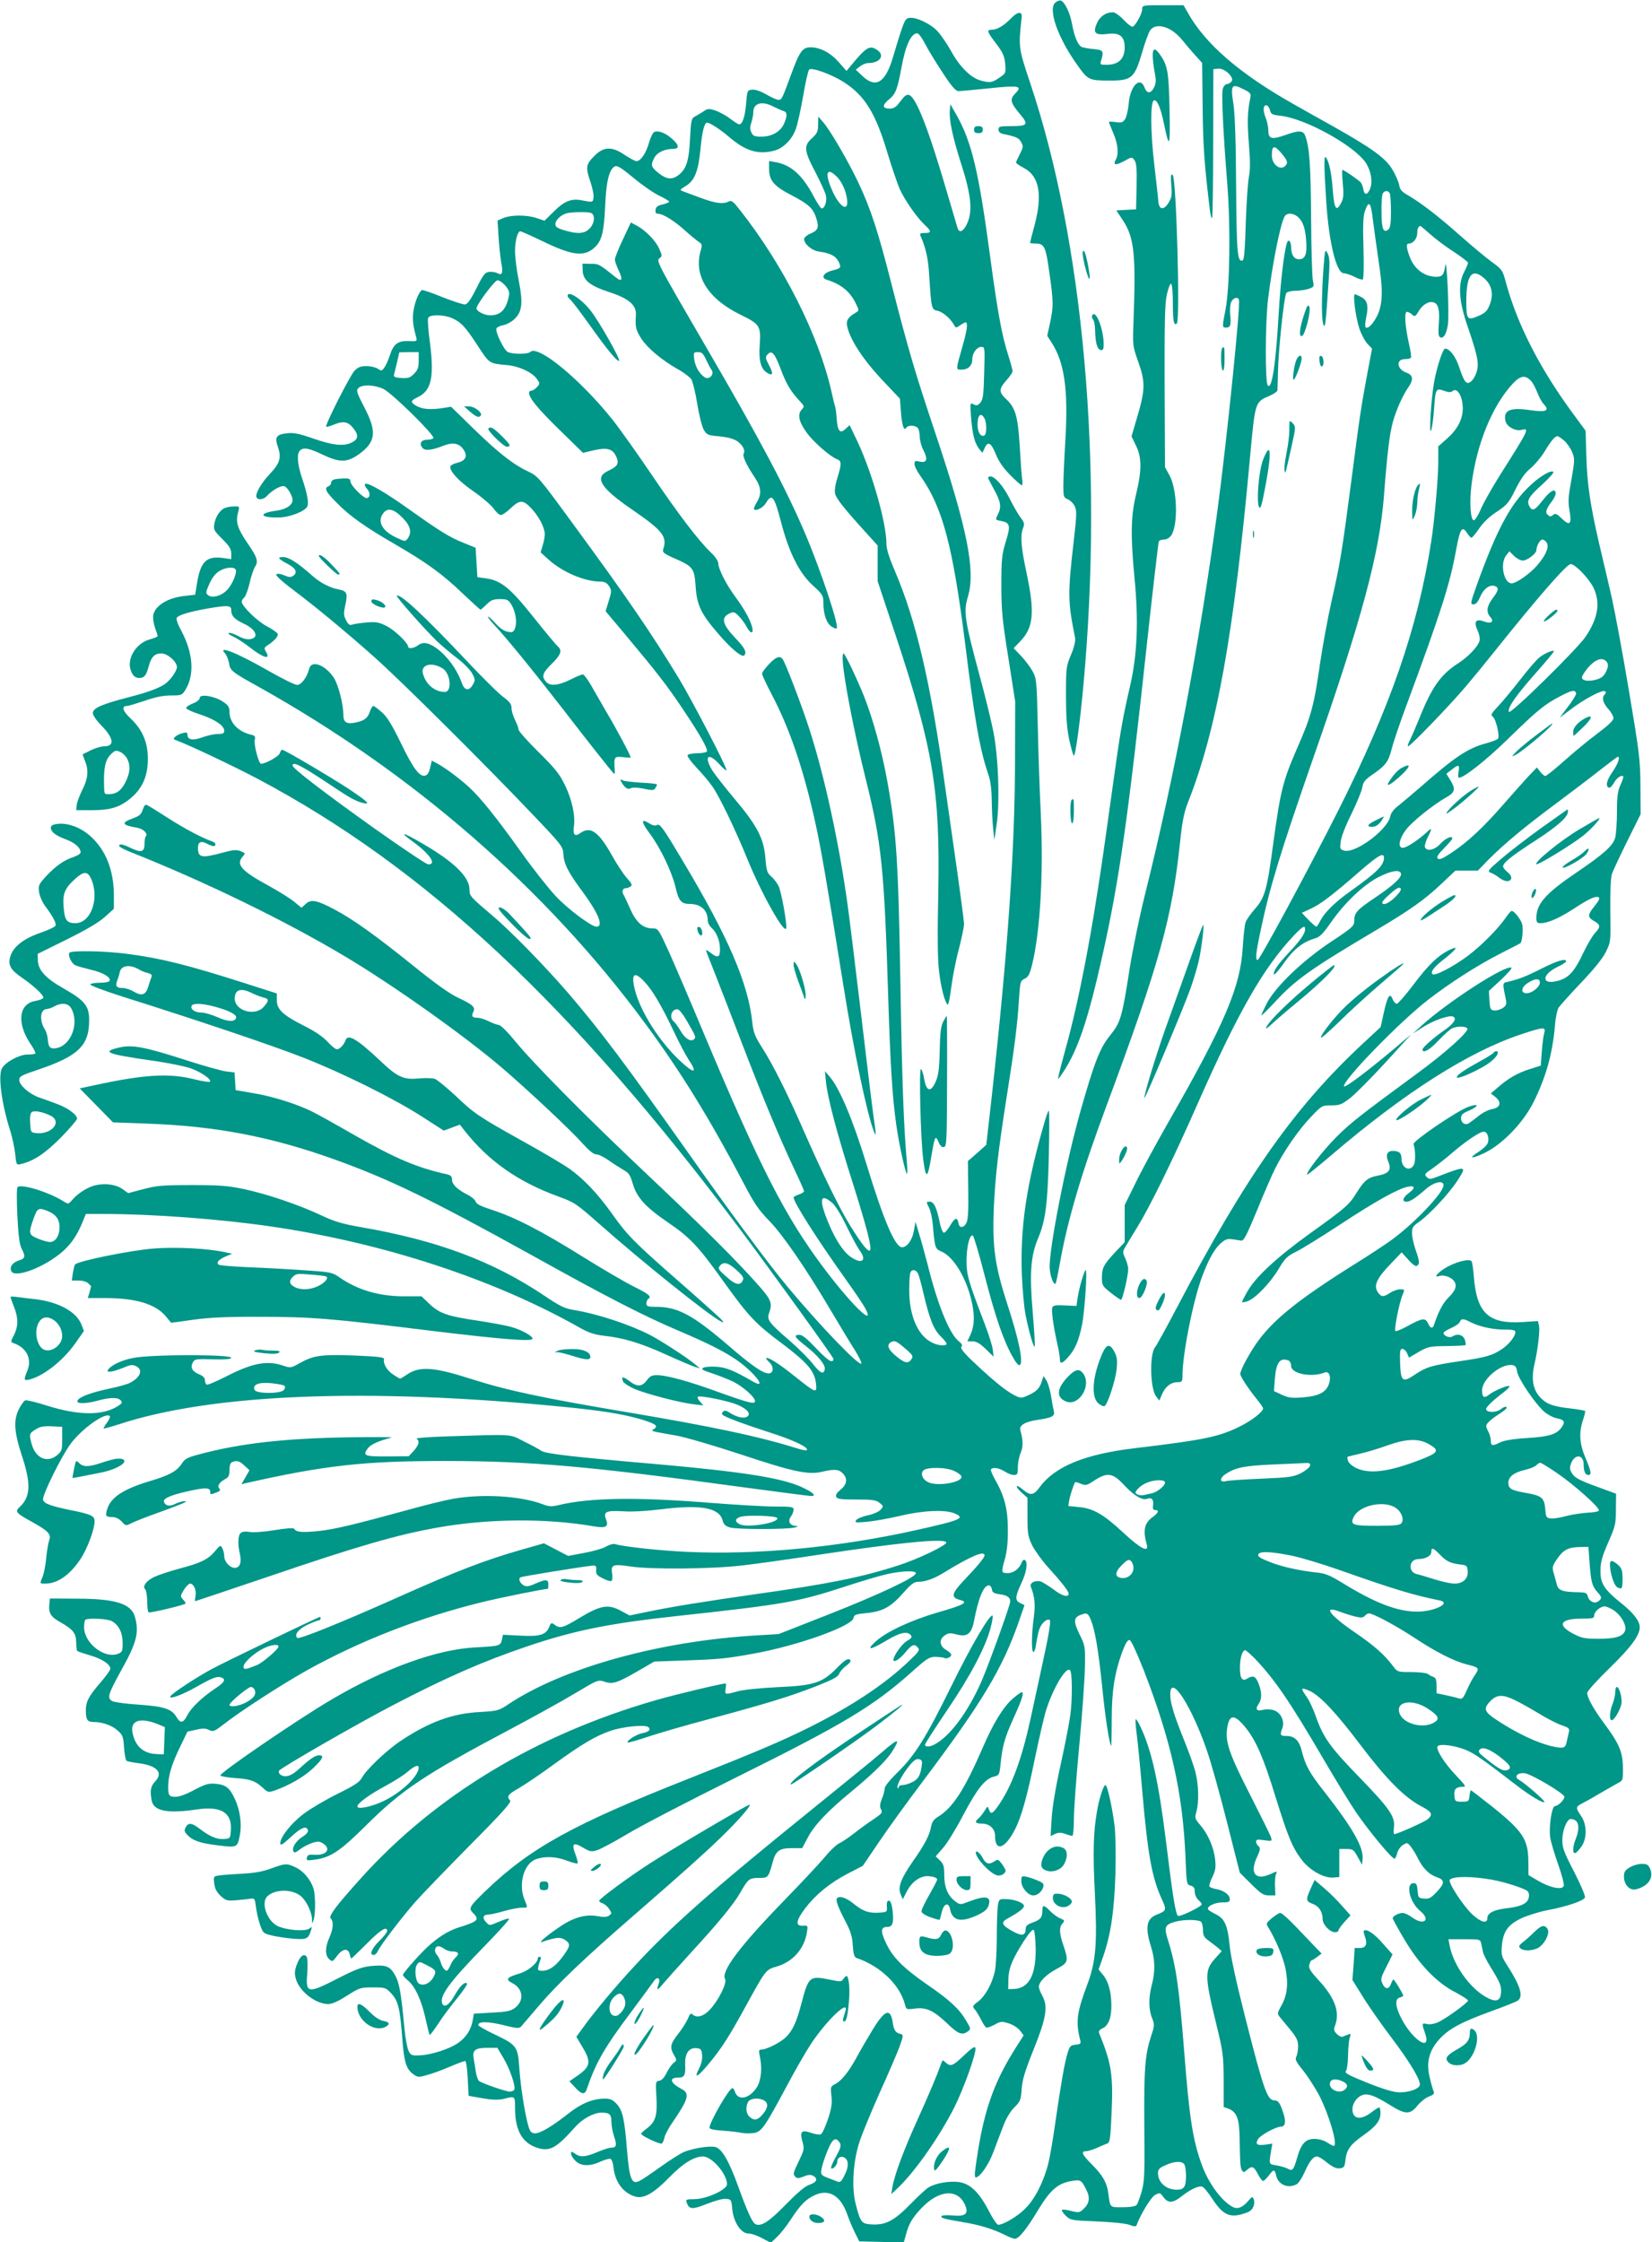
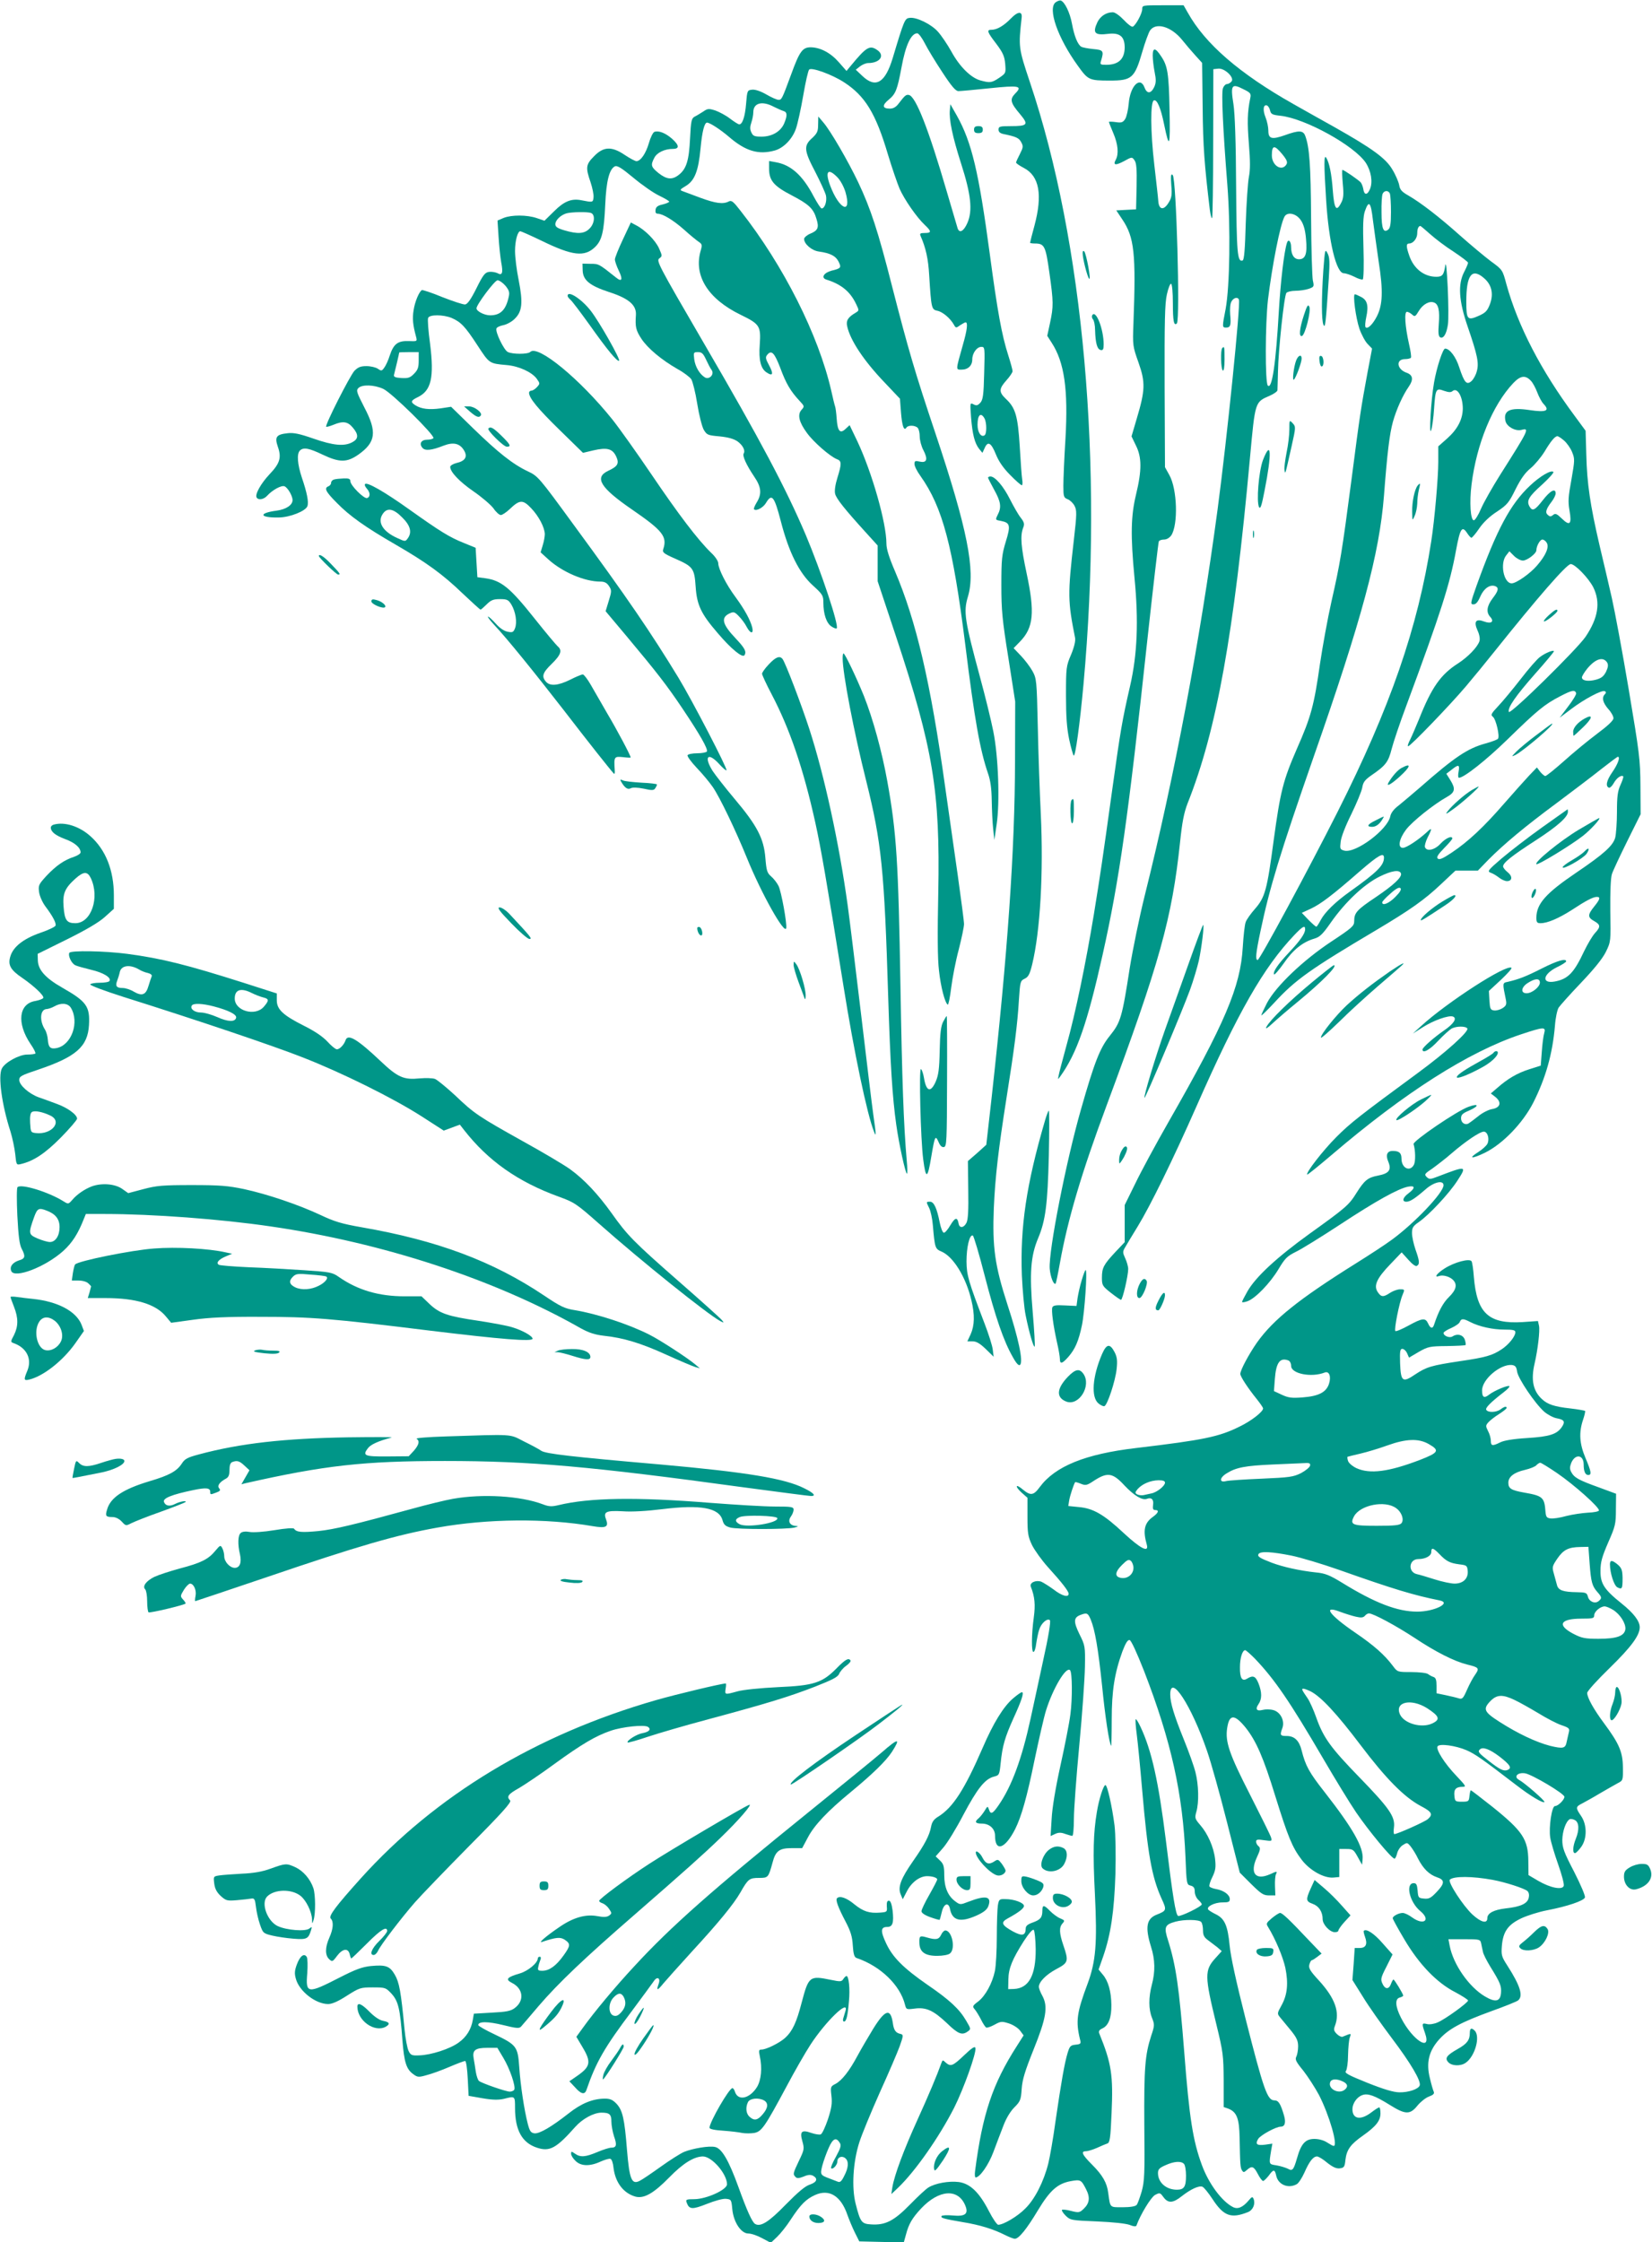
<svg xmlns="http://www.w3.org/2000/svg" version="1.0" width="943pt" height="1280pt" viewBox="0 0 943 1280" preserveAspectRatio="xMidYMid meet">
  <g transform="translate(0,1280) scale(0.1,-0.1)" fill="#009688" stroke="none">
    <path d="M6026 12787 c-47 -35 11 -203 127 -363 58 -81 64 -84 183 -84 125 0 141 14 185 166 15 52 35 106 43 119 33 50 122 24 184 -53 20 -25 54 -65 75 -88 l39 -43 3 -253 c2 -223 10 -328 41 -586 4 -29 9 -50 13 -47 3 4 6 196 6 428 l1 422 27 3 c37 5 95 -51 77 -73 -7 -8 -19 -15 -26 -15 -8 0 -18 -10 -23 -23 -10 -25 0 -237 25 -552 19 -245 14 -580 -10 -710 -20 -102 -20 -105 3 -105 25 0 29 14 23 76 -2 29 0 60 7 72 12 23 37 29 43 11 10 -30 -68 -793 -122 -1199 -101 -753 -246 -1523 -415 -2200 -31 -124 -69 -310 -86 -415 -44 -284 -52 -311 -114 -388 -56 -69 -88 -151 -164 -418 -85 -296 -186 -809 -179 -911 4 -48 23 -96 34 -85 2 2 13 54 24 116 45 251 124 517 267 901 303 815 373 1068 419 1502 12 115 22 167 43 222 166 417 264 963 356 1971 30 325 28 319 113 356 23 10 43 24 44 31 0 7 2 56 3 108 2 120 35 431 48 448 5 6 28 12 52 12 23 0 57 5 75 11 31 11 32 13 24 48 -4 20 -9 180 -10 356 -2 300 -9 406 -34 471 -12 30 -36 31 -116 2 -74 -26 -94 -21 -94 26 0 20 -7 54 -16 76 -17 42 -13 75 8 68 7 -3 15 -15 18 -29 5 -21 13 -25 60 -30 142 -16 420 -170 486 -268 31 -48 41 -110 24 -151 -15 -35 -33 -35 -38 1 -2 13 -9 30 -14 37 -12 14 -96 72 -105 72 -3 0 -2 -35 2 -79 6 -63 4 -85 -10 -110 -27 -53 -39 -33 -47 71 -7 97 -20 160 -38 188 -13 20 -13 -39 0 -244 15 -239 58 -416 101 -416 11 0 38 -9 60 -20 22 -12 44 -18 48 -15 5 3 7 83 4 178 -4 130 -2 182 8 211 23 66 34 53 46 -51 7 -54 22 -161 33 -238 26 -165 23 -246 -11 -312 -24 -46 -52 -73 -64 -61 -4 4 -2 30 4 58 14 65 6 97 -30 115 -15 8 -31 15 -35 15 -13 0 5 -135 26 -197 12 -34 33 -73 47 -87 l25 -26 -26 -137 c-38 -207 -42 -230 -91 -608 -55 -420 -65 -480 -115 -700 -21 -93 -50 -253 -65 -353 -34 -240 -52 -305 -131 -484 -80 -184 -95 -243 -134 -528 -37 -279 -49 -323 -106 -388 -24 -27 -48 -61 -53 -75 -6 -14 -13 -79 -17 -144 -13 -226 -101 -433 -424 -998 -72 -126 -158 -285 -190 -352 l-60 -122 0 -106 0 -106 -54 -57 c-66 -71 -76 -89 -76 -146 0 -43 3 -48 51 -86 28 -22 54 -40 58 -40 9 0 41 138 41 176 0 14 -8 42 -17 61 -15 33 -15 38 -1 62 8 14 41 69 73 121 71 116 200 379 335 685 238 540 383 793 559 978 48 50 61 57 61 32 0 -24 -28 -64 -90 -130 -66 -70 -93 -110 -88 -127 2 -6 27 22 56 63 53 77 107 121 175 141 31 9 48 26 94 92 82 117 189 218 278 262 69 34 114 41 122 18 7 -21 -41 -66 -143 -135 -109 -73 -124 -89 -124 -138 0 -27 -11 -37 -132 -117 -160 -106 -315 -254 -366 -350 -17 -34 -32 -65 -32 -70 0 -4 33 28 73 71 121 132 206 192 582 415 195 116 276 173 371 263 l82 77 64 0 64 0 59 61 c88 89 209 190 390 324 88 66 202 152 252 192 51 40 95 73 98 73 15 0 1 -41 -31 -87 -34 -49 -41 -82 -19 -90 6 -1 18 11 27 27 16 29 43 48 54 38 2 -3 -5 -25 -16 -49 -16 -35 -20 -66 -20 -154 0 -60 -5 -127 -10 -147 -13 -46 -65 -93 -223 -200 -173 -117 -227 -178 -227 -257 0 -26 4 -31 24 -31 39 0 102 27 176 74 85 56 124 76 145 76 22 0 19 -13 -15 -55 -38 -47 -38 -62 0 -83 37 -21 37 -33 5 -68 -15 -16 -42 -62 -62 -103 -58 -124 -92 -160 -168 -174 -77 -14 -69 41 11 81 30 14 54 30 54 34 0 19 -51 4 -140 -41 -91 -46 -130 -61 -194 -76 -30 -6 -30 -6 -10 -102 5 -26 2 -34 -19 -48 -14 -9 -36 -15 -49 -13 -20 3 -23 9 -26 57 l-3 54 68 63 c37 35 65 66 61 69 -25 25 -369 -197 -518 -334 l-45 -41 55 35 c62 40 150 71 174 62 25 -10 4 -42 -52 -80 -59 -41 -122 -97 -122 -108 0 -25 41 -3 90 50 30 32 65 63 77 70 28 14 80 14 89 0 10 -17 -122 -136 -280 -252 -333 -245 -386 -286 -467 -367 -76 -76 -177 -206 -167 -215 2 -2 64 48 138 111 419 358 782 589 1081 689 132 44 144 44 134 8 -5 -16 -11 -63 -14 -107 l-6 -79 -66 -21 c-69 -22 -123 -54 -183 -107 l-36 -31 26 -20 c37 -30 29 -61 -18 -69 -20 -3 -56 -21 -80 -41 -24 -19 -48 -37 -55 -41 -20 -12 -43 4 -43 29 0 20 9 29 45 44 60 26 58 44 -2 22 -66 -23 -319 -196 -314 -213 11 -35 12 -99 2 -118 -23 -43 -71 -19 -71 35 0 32 -13 44 -50 44 -32 0 -42 -23 -25 -62 19 -47 4 -67 -60 -79 -57 -11 -76 -26 -122 -99 -43 -69 -59 -83 -268 -233 -187 -135 -306 -245 -354 -328 -17 -30 -31 -57 -31 -61 0 -4 14 -2 31 4 45 16 129 103 177 183 37 62 49 74 99 99 32 15 146 86 253 156 202 133 331 205 388 216 41 8 42 -8 2 -38 -33 -24 -39 -48 -12 -48 21 0 50 19 111 72 47 41 101 53 101 22 0 -42 -164 -215 -295 -311 -38 -28 -133 -90 -210 -138 -321 -201 -466 -317 -560 -449 -46 -66 -95 -157 -95 -179 0 -15 44 -82 95 -145 19 -24 35 -47 35 -52 0 -19 -68 -72 -135 -104 -117 -58 -203 -76 -590 -122 -290 -34 -462 -104 -550 -223 -35 -48 -52 -50 -95 -15 -42 36 -50 22 -9 -16 l34 -30 0 -108 c0 -95 3 -113 26 -162 15 -30 56 -87 91 -126 79 -87 118 -137 118 -152 0 -23 -39 -12 -85 24 -26 19 -58 39 -71 45 -32 11 -68 -6 -60 -28 23 -58 27 -104 17 -177 -13 -95 -14 -196 -2 -196 6 0 13 21 16 48 4 26 11 62 17 79 11 37 47 68 61 54 6 -6 -8 -94 -38 -228 -26 -120 -58 -270 -72 -333 -50 -230 -107 -385 -182 -494 -35 -51 -46 -56 -56 -25 -7 20 -8 20 -24 -7 -10 -16 -25 -35 -34 -43 -26 -21 -20 -31 18 -31 43 0 75 -29 75 -69 0 -95 57 -76 115 38 35 70 67 181 110 392 25 119 54 247 66 285 39 125 114 252 137 230 13 -13 14 -162 2 -253 -6 -48 -32 -180 -57 -293 -28 -127 -47 -242 -50 -303 l-6 -98 26 12 c19 9 34 9 58 0 17 -6 36 -11 40 -11 5 0 9 43 9 96 0 53 14 243 31 423 17 179 31 380 32 446 2 117 1 122 -31 186 -35 72 -34 95 5 110 37 14 43 12 59 -26 25 -60 43 -169 65 -378 17 -174 41 -333 52 -343 1 -2 3 65 3 149 0 165 16 266 61 390 18 47 30 67 41 65 9 -2 40 -69 83 -178 155 -401 221 -700 236 -1062 6 -154 7 -157 30 -162 17 -5 23 -13 23 -35 0 -15 9 -36 20 -46 11 -10 20 -21 20 -26 0 -12 -121 -71 -135 -66 -14 6 -31 112 -70 432 -42 336 -81 513 -145 648 -12 26 -25 46 -27 43 -3 -3 0 -42 6 -88 6 -46 20 -189 31 -318 31 -360 54 -493 110 -617 31 -67 30 -70 -28 -93 -58 -23 -66 -72 -32 -182 24 -75 25 -143 5 -218 -19 -72 -19 -140 1 -189 15 -38 15 -44 -5 -103 -35 -109 -41 -184 -39 -509 3 -279 1 -321 -15 -379 -11 -36 -23 -71 -29 -77 -7 -8 -36 -13 -79 -13 -76 0 -71 -5 -83 82 -7 57 -32 101 -92 161 -58 58 -66 77 -34 77 11 0 39 9 62 19 24 11 50 22 59 25 14 4 18 29 24 170 10 220 0 286 -70 458 -5 13 0 21 18 29 35 16 52 62 51 134 -1 77 -18 137 -49 173 l-24 29 26 74 c44 127 63 257 70 469 3 115 1 230 -5 280 -14 108 -41 230 -52 230 -11 0 -37 -80 -49 -155 -20 -119 -23 -234 -11 -467 14 -283 5 -385 -41 -510 -63 -168 -69 -216 -44 -320 7 -24 4 -27 -25 -30 -29 -3 -34 -8 -46 -48 -17 -56 -36 -163 -69 -390 -13 -96 -32 -204 -41 -240 -26 -104 -77 -204 -131 -257 -44 -45 -125 -93 -155 -93 -7 0 -31 35 -53 78 -55 107 -107 157 -172 166 -57 7 -134 -7 -173 -31 -14 -8 -61 -52 -106 -98 -91 -93 -140 -118 -220 -113 -56 3 -63 12 -90 119 -23 91 -15 236 21 349 15 47 68 175 117 285 50 110 101 229 114 265 21 59 21 65 6 69 -29 6 -40 20 -46 66 -13 83 -44 73 -112 -37 -28 -46 -68 -114 -89 -153 -47 -88 -89 -141 -126 -161 -28 -14 -29 -17 -23 -68 5 -43 1 -69 -20 -134 -15 -44 -33 -83 -41 -86 -8 -3 -32 1 -53 8 -56 20 -68 9 -52 -47 12 -43 11 -49 -19 -111 -35 -74 -36 -77 -19 -94 8 -8 19 -7 45 3 25 11 40 12 54 5 30 -17 22 -37 -19 -51 -26 -8 -67 -43 -137 -114 -97 -100 -144 -129 -175 -110 -17 11 -46 75 -95 211 -55 152 -95 220 -133 228 -34 8 -127 -8 -177 -28 -21 -9 -81 -47 -134 -85 -53 -38 -106 -74 -119 -80 -46 -24 -59 7 -73 177 -14 177 -25 225 -59 262 -22 23 -36 30 -67 30 -69 0 -135 -27 -208 -85 -97 -76 -165 -116 -194 -113 -21 3 -27 12 -38 53 -20 77 -42 220 -49 325 -8 117 -15 127 -141 187 -51 24 -93 48 -93 53 0 22 56 21 142 0 76 -19 92 -20 102 -9 7 8 52 60 100 117 113 132 266 277 546 520 287 250 396 347 493 441 104 100 187 197 163 188 -34 -13 -447 -257 -566 -334 -130 -84 -290 -203 -290 -214 0 -4 9 -11 20 -14 11 -4 28 -18 37 -32 16 -24 16 -26 0 -38 -13 -9 -31 -10 -68 -3 -66 12 -137 -8 -215 -62 -77 -52 -126 -95 -99 -85 79 26 103 29 129 12 34 -23 33 -34 -8 -91 -41 -57 -80 -86 -120 -86 -24 0 -28 3 -23 23 2 12 8 30 12 40 4 10 3 17 -4 17 -6 0 -11 -4 -11 -9 0 -26 -55 -72 -102 -86 -75 -22 -85 -34 -46 -54 65 -32 73 -102 16 -144 -22 -17 -49 -22 -130 -26 l-103 -6 -6 -35 c-9 -54 -36 -98 -81 -130 -49 -36 -157 -71 -225 -73 -42 -2 -49 1 -61 26 -7 15 -18 71 -23 125 -20 213 -30 266 -55 309 -29 50 -51 58 -137 50 -49 -5 -87 -19 -177 -65 -185 -95 -196 -94 -186 24 3 44 2 85 -3 93 -15 23 -38 6 -56 -42 -13 -35 -15 -52 -6 -83 19 -71 113 -144 184 -144 23 0 57 15 108 48 71 45 77 47 147 47 72 0 74 -1 107 -36 39 -43 49 -86 62 -264 10 -127 22 -167 63 -196 23 -17 30 -18 75 -5 28 7 86 28 130 47 44 19 85 34 90 34 6 0 12 -43 15 -100 l5 -99 80 -14 c59 -10 91 -10 122 -3 63 16 63 17 63 -52 0 -127 40 -199 125 -227 73 -24 110 -4 219 119 41 46 104 80 148 81 47 0 58 -9 58 -51 0 -21 7 -59 15 -84 18 -50 14 -65 -16 -65 -11 0 -46 -11 -79 -25 -69 -29 -97 -31 -128 -9 -20 14 -22 14 -22 -1 0 -9 11 -27 25 -40 30 -31 82 -33 144 -4 25 11 50 18 56 15 7 -2 15 -25 17 -50 10 -84 56 -145 124 -165 49 -14 105 18 194 109 79 81 141 119 192 120 52 0 138 -100 138 -159 0 -31 -116 -84 -186 -85 -47 0 -51 -2 -44 -20 14 -39 32 -40 115 -7 45 18 92 31 109 29 30 -3 31 -5 36 -58 7 -75 50 -140 92 -140 17 0 52 -12 79 -27 l49 -26 36 34 c20 19 55 63 78 99 57 87 88 117 139 140 80 36 147 -5 184 -113 10 -28 29 -74 43 -102 l25 -50 127 -3 127 -3 12 43 c16 62 35 95 87 151 102 108 211 116 252 17 20 -48 0 -64 -72 -57 -32 3 -60 1 -63 -3 -7 -11 10 -16 121 -35 98 -16 175 -40 242 -74 22 -11 47 -21 55 -21 23 0 68 56 132 163 69 114 112 152 187 166 56 10 60 8 87 -45 25 -48 21 -81 -14 -114 -22 -21 -28 -22 -71 -11 -25 7 -49 9 -52 6 -3 -3 6 -18 21 -33 27 -26 31 -27 180 -33 92 -4 165 -12 186 -20 21 -9 35 -10 38 -4 23 64 83 162 106 175 27 14 29 14 48 -12 27 -37 55 -35 106 6 50 39 97 61 117 53 9 -4 34 -35 57 -70 64 -98 106 -113 202 -75 29 11 44 46 33 75 -6 15 -10 14 -29 -9 -33 -39 -62 -51 -89 -37 -63 32 -138 133 -177 239 -51 138 -72 267 -101 645 -29 368 -47 494 -92 637 -25 77 -20 91 41 108 50 14 137 13 148 -2 6 -7 10 -29 10 -48 0 -26 6 -39 28 -55 15 -11 40 -30 54 -41 l25 -22 -36 -40 c-63 -69 -62 -102 5 -377 39 -160 41 -179 42 -321 l0 -152 26 -9 c49 -19 63 -56 65 -167 3 -156 4 -170 14 -186 8 -12 11 -12 28 3 28 25 39 21 62 -23 11 -22 25 -40 30 -40 5 0 19 14 32 30 27 38 35 38 43 0 11 -51 68 -75 116 -49 11 5 31 36 45 67 28 64 50 92 72 92 8 0 35 -16 58 -36 32 -25 52 -34 71 -32 25 3 29 8 33 48 7 59 29 89 100 139 75 53 100 85 100 127 0 19 -3 34 -7 34 -5 0 -26 -14 -47 -30 -60 -45 -106 -37 -106 20 0 32 25 69 56 80 31 12 71 -2 159 -57 88 -55 114 -55 156 -3 18 22 47 45 66 52 24 9 32 16 27 28 -4 8 -14 43 -22 77 -22 88 -6 155 53 221 54 60 124 98 300 162 75 27 143 54 151 61 30 25 12 84 -62 199 -33 51 -35 60 -31 112 7 82 35 121 110 157 34 16 100 37 147 46 115 22 210 54 217 73 4 8 -23 71 -61 146 -59 113 -68 138 -68 183 1 49 20 105 42 118 5 3 19 1 30 -5 24 -13 26 -55 5 -107 -18 -44 -20 -86 -2 -81 6 3 22 19 35 38 32 47 31 125 -3 174 -32 47 -32 52 8 72 17 9 64 35 102 58 39 23 84 48 100 57 29 15 30 16 29 90 -1 89 -22 136 -107 251 -59 79 -97 147 -97 174 0 10 58 74 129 143 124 121 171 186 171 232 0 35 -35 81 -104 136 -100 80 -121 114 -120 187 0 49 9 80 44 161 41 93 44 106 44 189 l1 89 -100 37 c-114 41 -139 55 -156 87 -9 17 -9 28 0 52 23 54 71 47 71 -9 0 -39 9 -60 26 -60 21 0 17 20 -16 98 -34 81 -38 144 -14 216 9 26 14 49 12 52 -3 2 -41 9 -84 14 -91 10 -130 23 -162 53 -51 47 -64 110 -42 204 18 78 31 187 25 215 l-6 27 -87 -6 c-195 -12 -262 50 -279 259 -3 42 -9 82 -13 88 -11 18 -98 -5 -154 -41 -43 -27 -64 -55 -31 -43 21 8 60 -3 79 -22 26 -26 19 -57 -23 -98 -34 -33 -60 -82 -85 -158 -8 -25 -21 -22 -34 7 -15 33 -32 32 -112 -12 -38 -21 -72 -35 -75 -31 -8 8 22 161 41 206 13 31 13 32 -14 32 -15 0 -40 -9 -57 -20 -39 -26 -51 -25 -71 5 -24 36 -5 78 72 158 l65 68 38 -42 c23 -26 42 -40 49 -35 17 10 15 28 -8 93 -11 32 -20 74 -20 94 0 31 6 40 39 63 59 41 173 163 220 236 56 86 53 87 -111 24 -44 -17 -49 -17 -64 -3 -15 15 -12 19 33 49 26 19 76 57 110 87 79 68 160 123 183 123 22 0 34 -43 20 -70 -6 -11 -29 -32 -51 -46 -62 -39 -38 -41 38 -4 101 50 215 168 275 285 71 141 110 277 124 440 3 44 13 90 21 103 8 12 65 76 128 142 75 79 123 138 142 177 28 58 28 59 25 233 -1 109 2 187 9 210 6 19 46 104 88 189 l76 153 -1 162 c-1 150 -6 189 -67 551 -36 215 -80 449 -96 520 -16 72 -48 207 -70 300 -54 232 -72 355 -76 518 l-4 138 -64 87 c-192 259 -322 511 -388 749 -22 82 -22 83 -88 131 -36 27 -115 93 -176 147 -121 108 -225 188 -296 229 -37 21 -48 33 -52 59 -3 17 -20 58 -39 89 -37 64 -114 120 -330 242 -65 36 -171 96 -235 132 -308 174 -504 344 -603 522 l-24 42 -118 0 c-116 0 -118 0 -118 -22 0 -24 -34 -88 -53 -100 -6 -4 -29 13 -52 38 -24 25 -50 44 -63 44 -37 0 -70 -22 -87 -55 -30 -64 -17 -78 63 -68 65 7 92 -16 92 -79 -1 -66 -36 -98 -106 -98 -33 0 -36 2 -29 23 17 56 14 62 -45 67 -30 3 -61 9 -68 13 -21 14 -40 61 -53 132 -12 64 -41 124 -64 132 -6 2 -19 -3 -29 -10z m1075 -498 c37 -18 41 -24 36 -48 -17 -81 -18 -141 -8 -263 8 -99 8 -147 0 -188 -6 -30 -14 -149 -18 -264 -4 -147 -9 -211 -18 -213 -30 -10 -34 40 -37 425 -1 248 -7 415 -15 466 -18 113 -11 122 60 85z m219 -370 c26 -32 31 -45 23 -58 -26 -42 -83 -6 -83 52 0 60 15 61 60 6z m614 -225 c3 -9 6 -55 6 -104 0 -67 -4 -91 -15 -100 -28 -23 -39 4 -39 97 -1 49 2 96 6 106 9 21 34 22 42 1z m-508 -152 c15 -22 25 -56 29 -106 8 -85 -3 -116 -40 -116 -28 0 -45 26 -45 69 0 34 -16 50 -24 24 -17 -55 -36 -221 -46 -388 -17 -301 -39 -450 -63 -426 -16 16 -15 352 1 491 24 196 69 426 94 473 16 30 68 19 94 -21z m738 -79 c28 -25 88 -71 134 -100 45 -30 82 -58 82 -63 0 -5 -10 -29 -22 -52 -37 -71 -31 -165 20 -313 56 -163 65 -208 52 -254 -5 -21 -19 -46 -30 -56 -28 -25 -41 -10 -70 77 -19 61 -55 108 -81 108 -13 0 -48 -107 -63 -193 -18 -102 -30 -316 -16 -272 5 17 13 71 16 122 8 114 11 119 57 102 27 -9 39 -10 49 -1 27 22 58 -32 58 -101 -1 -60 -29 -116 -88 -169 l-52 -46 0 -89 c0 -89 -21 -330 -40 -452 -76 -493 -235 -951 -535 -1546 -163 -323 -444 -845 -456 -845 -14 0 -11 36 16 164 52 248 111 442 302 991 277 791 377 1164 403 1495 19 249 32 352 51 422 20 71 56 151 90 200 28 40 25 67 -11 80 -57 19 -64 78 -10 78 16 0 31 4 34 8 3 5 -2 40 -11 78 -23 103 -28 184 -12 184 7 0 20 -7 29 -15 16 -15 19 -13 39 20 22 37 60 59 87 48 25 -9 33 -46 27 -121 -4 -51 -2 -71 7 -77 19 -11 37 18 45 72 4 25 3 121 -1 212 -5 101 -10 150 -14 126 -8 -54 -16 -65 -51 -65 -69 0 -128 45 -154 119 -19 54 -19 71 -1 71 23 0 46 29 46 59 0 25 7 41 18 41 2 0 27 -21 56 -47z m305 -249 c46 -38 58 -91 36 -150 -15 -39 -25 -49 -62 -66 -67 -30 -73 -23 -73 81 0 150 31 193 99 135z m269 -587 c12 -12 28 -43 37 -67 9 -24 25 -55 37 -67 36 -38 14 -48 -80 -34 -113 17 -153 -2 -138 -64 8 -31 57 -58 91 -49 47 12 44 5 -122 -257 -44 -70 -93 -156 -109 -193 -15 -36 -34 -66 -41 -66 -19 0 -26 103 -13 205 29 232 120 453 238 578 41 43 69 47 100 14z m190 -342 c16 -14 37 -43 46 -66 16 -39 15 -47 -4 -157 -18 -97 -20 -125 -11 -176 14 -79 2 -91 -44 -46 -29 28 -37 31 -50 20 -12 -10 -18 -10 -29 0 -17 13 -12 33 21 76 13 17 23 38 23 47 0 33 -31 16 -73 -38 -46 -59 -60 -66 -77 -35 -17 32 -4 55 73 124 39 36 68 68 64 72 -13 13 -77 -25 -133 -78 -113 -106 -190 -251 -305 -570 -36 -102 -37 -108 -18 -108 14 0 25 13 39 45 20 46 55 70 85 59 22 -9 19 -26 -15 -70 -33 -44 -38 -79 -13 -106 24 -27 5 -41 -35 -26 -47 18 -61 1 -38 -51 11 -23 15 -47 11 -61 -11 -34 -65 -90 -122 -127 -99 -63 -151 -137 -222 -316 -18 -43 -40 -96 -51 -118 -11 -21 -17 -39 -12 -39 13 0 239 235 328 340 44 52 118 142 164 200 247 309 413 500 436 500 25 0 102 -80 129 -133 42 -86 28 -175 -45 -283 -50 -72 -430 -446 -437 -428 -9 23 39 92 151 219 58 65 106 123 106 127 0 10 -47 -8 -79 -32 -15 -10 -65 -67 -111 -127 -46 -59 -104 -129 -129 -155 -40 -43 -43 -49 -29 -60 17 -13 40 -110 29 -125 -3 -5 -35 -17 -71 -27 -103 -28 -177 -78 -374 -251 -45 -39 -100 -85 -122 -103 -27 -20 -44 -42 -48 -62 -15 -76 -197 -212 -262 -196 -25 7 -26 10 -21 52 3 27 28 91 61 157 30 62 58 129 62 151 5 31 15 44 52 70 82 56 97 76 116 151 10 39 47 149 83 245 198 535 249 693 285 892 23 124 34 139 64 93 9 -14 20 -25 23 -25 4 0 25 24 45 54 24 35 60 69 102 96 58 39 67 50 105 127 30 60 55 95 86 120 23 19 59 62 79 94 37 62 60 89 74 89 5 0 22 -11 38 -25z m-98 -585 c13 -25 -6 -70 -56 -128 -39 -46 -119 -102 -145 -102 -46 0 -68 115 -31 160 l18 23 27 -27 c14 -14 37 -26 50 -26 24 0 77 40 77 59 0 24 21 61 34 61 9 0 20 -9 26 -20z m344 -682 c7 -13 6 -26 -6 -52 -14 -27 -26 -37 -58 -46 -44 -12 -80 -6 -80 13 0 7 14 30 31 51 47 56 90 69 113 34z m-177 -175 c2 -6 -18 -40 -45 -75 l-49 -65 65 49 c75 57 178 112 193 102 8 -4 7 -10 0 -17 -19 -19 -12 -48 19 -84 17 -18 30 -42 30 -53 0 -13 -32 -43 -95 -90 -52 -39 -137 -109 -189 -156 -52 -46 -99 -84 -105 -84 -5 0 -18 11 -29 24 l-19 25 -45 -47 c-24 -26 -88 -97 -142 -159 -116 -134 -206 -218 -299 -280 -51 -34 -71 -43 -80 -34 -8 8 1 23 36 59 26 26 47 51 47 55 0 19 -37 3 -66 -28 -33 -37 -80 -48 -90 -21 -3 8 4 32 15 55 28 54 26 60 -6 29 -47 -43 -115 -88 -135 -88 -31 0 -22 51 18 104 36 47 157 144 234 187 46 26 50 46 18 97 l-22 35 30 23 c40 32 47 30 40 -11 -4 -19 -3 -35 2 -35 28 0 155 100 277 219 169 165 211 200 300 246 67 35 85 39 92 18z m-1097 -939 c0 -44 -38 -82 -195 -194 -83 -59 -143 -118 -166 -162 -11 -21 -22 -38 -25 -38 -4 0 -24 18 -45 39 l-38 40 52 24 c57 27 122 76 281 215 104 90 136 108 136 76z m65 -224 c-36 -37 -75 -53 -75 -31 0 5 21 28 47 50 32 29 50 38 57 31 7 -7 -2 -23 -29 -50z m825 -489 c0 -25 -45 -61 -76 -61 -36 0 -31 36 9 60 41 26 67 26 67 1z m-397 -1938 c51 -26 127 -43 195 -43 49 0 62 -3 62 -15 0 -24 -39 -72 -79 -98 -53 -35 -92 -46 -236 -67 -166 -25 -192 -33 -257 -76 -72 -49 -82 -41 -86 65 -2 68 0 81 13 81 8 0 21 -11 27 -25 l11 -25 56 33 c53 30 62 32 159 33 56 1 105 3 108 6 2 3 0 17 -5 32 -11 27 -42 35 -70 17 -16 -11 -51 3 -51 20 0 5 20 18 44 28 24 11 46 26 49 35 8 20 20 20 60 -1z m-1039 -219 c9 -3 16 -17 16 -31 0 -45 115 -68 192 -38 25 10 38 -23 24 -65 -16 -48 -59 -70 -150 -77 -63 -5 -82 -2 -119 15 l-45 21 5 68 c7 95 29 125 77 107z m1306 -64 c6 -40 102 -182 155 -229 19 -16 50 -33 70 -37 44 -8 51 -19 31 -49 -28 -42 -69 -56 -199 -64 -80 -5 -133 -14 -154 -25 -44 -22 -53 -20 -53 9 0 15 -7 40 -16 56 -14 28 -14 32 2 50 10 11 37 32 61 47 23 15 43 30 43 35 0 11 -13 8 -34 -8 -24 -18 -72 -20 -82 -3 -7 11 26 44 100 101 21 16 35 31 32 34 -7 8 -85 -25 -114 -47 -30 -24 -42 -18 -42 23 0 63 104 151 170 145 20 -3 26 -10 30 -38z m-505 -413 c65 -37 58 -49 -50 -91 -178 -68 -285 -82 -362 -47 -23 11 -44 29 -48 41 -4 12 -5 23 -3 24 1 1 35 9 73 18 39 9 108 30 155 47 106 38 177 41 235 8z m-677 -124 c-2 -9 -25 -28 -51 -42 -44 -22 -65 -25 -225 -32 -97 -4 -189 -10 -204 -14 -40 -10 -37 20 5 45 53 33 104 43 262 50 83 4 165 7 183 8 27 2 33 -2 30 -15z m1410 -42 c98 -67 245 -198 239 -214 -1 -5 -30 -11 -62 -12 -33 -2 -89 -10 -124 -19 -35 -10 -75 -16 -90 -14 -22 3 -26 8 -29 38 -6 83 -15 91 -124 110 -72 13 -88 23 -88 56 0 34 33 59 94 73 30 7 60 19 66 27 7 7 17 14 22 14 5 0 49 -27 96 -59z m-2469 -71 c55 -58 101 -86 128 -76 25 10 40 -4 35 -34 -3 -23 0 -30 12 -30 24 0 19 -16 -13 -39 -49 -35 -58 -77 -35 -158 14 -49 -35 -24 -131 65 -114 107 -175 142 -257 149 l-60 6 5 31 c4 26 25 90 34 105 1 2 16 -2 33 -9 27 -11 34 -10 77 19 75 48 105 44 172 -29z m231 16 c0 -18 -46 -55 -77 -61 -12 -3 -33 -7 -46 -10 -12 -2 -29 0 -37 5 -12 7 -11 12 5 31 27 29 72 48 118 49 26 0 37 -4 37 -14z m1319 -145 c32 -22 47 -66 31 -86 -10 -12 -40 -15 -142 -15 -140 0 -154 6 -129 54 35 65 177 93 240 47z m1105 -317 c8 -106 14 -128 45 -163 25 -28 26 -35 6 -51 -20 -17 -54 -3 -61 26 -6 22 -12 24 -63 25 -78 1 -105 11 -113 39 -4 14 -12 43 -18 66 -11 38 -10 43 19 86 35 51 63 66 132 67 l46 1 7 -96z m-858 55 c39 -41 60 -52 114 -59 42 -5 45 -7 48 -37 4 -44 -26 -73 -75 -73 -21 0 -72 11 -113 24 -41 13 -87 27 -102 30 -53 12 -46 86 8 86 40 0 74 18 74 40 0 28 11 25 46 -11z m-845 -9 c54 -11 177 -48 271 -81 316 -112 431 -146 576 -175 70 -14 -31 -64 -128 -64 -113 0 -241 49 -429 165 -72 44 -97 54 -151 59 -92 10 -186 31 -250 55 -70 27 -84 36 -76 50 11 17 76 13 187 -9z m-901 -70 c0 -35 -31 -62 -67 -58 -41 5 -41 32 1 74 30 30 39 34 51 24 8 -7 15 -25 15 -40z m2738 -240 c40 -25 73 -77 70 -110 -5 -39 -49 -55 -153 -55 -79 0 -96 4 -143 28 -96 50 -77 87 45 87 66 0 73 2 73 19 0 21 35 51 60 51 8 0 30 -9 48 -20z m-1468 -39 c30 -7 42 -5 51 5 6 8 17 14 23 14 25 0 156 -71 261 -140 122 -81 225 -133 300 -152 67 -16 71 -21 46 -57 -12 -16 -33 -55 -47 -87 -22 -50 -27 -55 -47 -49 -12 4 -46 12 -74 18 l-53 11 0 43 c0 33 -4 45 -17 50 -10 3 -24 11 -32 17 -8 6 -50 11 -94 11 -79 0 -80 0 -106 35 -48 64 -108 117 -215 190 -148 101 -190 159 -86 119 27 -10 68 -23 90 -28z m-578 -238 c113 -118 200 -245 391 -572 66 -113 150 -251 188 -307 71 -104 203 -264 219 -264 5 0 11 14 15 30 4 17 18 38 32 47 25 16 26 16 45 -7 11 -14 31 -45 43 -71 29 -56 63 -90 107 -105 46 -15 46 -35 -1 -84 -33 -35 -44 -41 -73 -38 -31 3 -33 5 -36 46 -3 33 -7 42 -22 42 -49 0 -24 -109 37 -159 63 -52 20 -85 -47 -36 -19 14 -42 25 -53 25 -23 0 -57 -18 -57 -30 0 -5 30 -60 67 -122 84 -142 185 -247 291 -301 39 -21 72 -42 72 -47 0 -12 -132 -108 -174 -125 -20 -9 -47 -13 -61 -9 -29 7 -30 3 -11 -51 40 -113 -71 -43 -137 87 -33 65 -35 108 -7 115 11 3 20 8 20 11 0 9 -50 92 -56 92 -2 0 -9 -11 -14 -25 -12 -33 -34 -32 -49 2 -11 24 -9 34 23 96 l35 70 -56 63 c-48 56 -94 86 -108 72 -3 -2 1 -18 7 -35 15 -41 5 -63 -30 -63 l-29 0 -6 -91 -7 -92 60 -96 c32 -53 107 -159 165 -236 108 -143 168 -245 159 -270 -8 -21 -64 -40 -116 -39 -32 0 -89 17 -182 54 -112 45 -133 57 -123 68 6 8 12 49 12 91 1 42 5 87 10 100 9 26 10 25 -42 4 -6 -2 -21 5 -32 16 -17 17 -19 25 -11 46 30 78 1 158 -91 259 -51 55 -60 71 -55 91 4 14 10 25 14 25 4 0 18 9 31 19 l25 19 -70 73 c-114 121 -154 159 -167 159 -6 0 -28 -14 -47 -30 -32 -27 -34 -31 -21 -51 42 -69 84 -169 98 -232 18 -89 12 -154 -22 -215 -25 -45 -25 -47 -8 -68 10 -12 37 -45 61 -74 34 -42 42 -60 42 -92 0 -21 -5 -48 -10 -58 -9 -16 -2 -30 40 -81 27 -35 67 -97 89 -138 59 -115 110 -291 84 -291 -5 0 -21 9 -38 20 -18 12 -47 20 -72 20 -51 0 -76 -27 -99 -109 -20 -69 -26 -76 -53 -61 -12 6 -41 15 -64 19 -45 7 -44 4 -31 85 l7 39 -42 -6 c-47 -6 -57 3 -39 33 14 22 102 70 129 70 23 0 30 22 19 62 -20 69 -32 88 -55 88 -41 0 -61 58 -166 470 -52 205 -84 350 -90 415 -11 113 -28 152 -78 177 -19 9 -38 21 -43 26 -16 16 33 42 79 42 36 0 43 3 43 19 0 24 -33 49 -77 57 -18 3 -36 10 -39 15 -3 5 4 30 17 55 18 38 20 55 15 102 -8 68 -42 145 -85 194 -30 35 -32 40 -22 75 16 55 13 156 -5 226 -8 33 -38 117 -66 186 -57 141 -78 211 -78 258 0 123 121 -63 210 -322 23 -66 74 -249 114 -407 l73 -288 65 -65 c57 -56 70 -65 102 -65 l36 0 -2 53 c-1 28 1 60 6 69 8 17 5 17 -34 -1 -83 -37 -117 5 -76 95 21 45 22 55 10 65 -8 6 -14 18 -14 26 0 12 9 14 46 8 45 -6 46 -6 39 17 -4 13 -58 122 -120 244 -118 231 -142 301 -130 379 12 81 42 81 106 2 60 -76 101 -170 169 -391 72 -231 96 -291 150 -362 46 -61 128 -107 182 -102 l33 3 0 80 0 80 40 0 c37 0 42 -3 65 -45 l25 -45 3 31 c7 68 -56 178 -217 384 -88 112 -109 150 -131 238 -14 56 -41 82 -85 82 -38 0 -40 5 -25 45 15 41 -10 92 -52 103 -18 5 -45 5 -60 1 -35 -9 -44 4 -24 33 20 29 20 67 0 118 -17 42 -31 48 -64 28 -30 -19 -43 2 -42 65 0 53 14 97 30 97 4 0 28 -21 54 -47z m321 -189 c59 -31 149 -128 282 -304 145 -192 249 -298 344 -349 65 -34 72 -48 42 -75 -16 -15 -175 -86 -192 -86 -4 0 -5 18 -2 39 8 60 -27 110 -197 285 -164 169 -205 225 -246 340 -15 43 -37 92 -49 110 -35 51 -37 56 -25 56 6 0 25 -7 43 -16z m1162 -48 c28 -13 88 -47 135 -75 47 -29 106 -60 133 -69 44 -15 48 -19 42 -42 -3 -14 -9 -38 -12 -53 -7 -38 -20 -41 -95 -23 -80 21 -184 70 -287 136 -91 58 -98 74 -52 121 36 36 69 37 136 5z m-499 -47 c71 -46 78 -65 28 -88 -61 -27 -157 0 -182 51 -34 72 61 95 154 37z m225 -240 c50 -22 87 -48 284 -199 80 -62 153 -105 161 -97 6 6 -114 110 -144 126 -34 18 -10 45 34 38 40 -7 224 -116 224 -134 0 -17 -36 -53 -54 -53 -18 0 -36 -120 -27 -180 4 -25 24 -93 45 -152 21 -59 36 -115 32 -124 -9 -24 -76 -11 -145 29 l-56 33 -1 80 c-1 124 -32 171 -205 310 -65 51 -120 94 -123 94 -3 0 -6 -15 -8 -32 -3 -31 -5 -33 -43 -33 -38 0 -40 2 -43 34 -4 37 9 51 47 51 22 0 18 6 -36 63 -66 69 -118 150 -107 168 10 17 102 5 165 -22z m188 -36 c62 -48 73 -66 46 -77 -22 -8 -43 2 -107 52 -58 45 -64 53 -51 65 16 17 55 3 112 -40z m-39 -704 c75 -14 182 -49 199 -64 9 -9 11 -23 7 -40 -8 -32 -47 -50 -131 -59 -68 -8 -105 -27 -105 -56 0 -33 -36 -24 -85 21 -53 49 -142 186 -129 199 22 21 129 20 244 -1z m-65 -364 c3 -14 7 -35 10 -47 2 -13 21 -50 41 -83 59 -95 65 -112 62 -152 -4 -49 -32 -55 -91 -20 -92 54 -182 184 -202 290 l-7 37 91 0 c89 0 91 -1 96 -25z m-5582 -652 c37 -61 73 -166 62 -183 -3 -5 -15 -10 -25 -10 -22 0 -160 48 -176 61 -6 5 -14 28 -18 52 -3 23 -9 57 -12 75 -9 48 8 62 77 62 l58 0 34 -57z m4792 -135 c28 -13 32 -30 11 -47 -34 -28 -97 5 -83 43 7 19 36 21 72 4z m-2871 -351 c9 -14 4 -30 -22 -78 -19 -33 -31 -63 -28 -66 10 -10 36 19 36 39 0 24 26 34 45 18 21 -17 19 -54 -6 -101 -15 -31 -24 -39 -37 -33 -9 3 -30 12 -47 18 -53 20 -54 22 -41 74 7 26 23 71 36 100 24 55 43 64 64 29z m1964 -119 c7 -7 12 -37 12 -68 0 -63 -11 -80 -52 -80 -61 0 -108 41 -108 95 0 21 8 30 43 45 48 22 88 25 105 8z" />
    <path d="M8092 10028 c-17 -22 -32 -91 -31 -148 1 -55 1 -55 14 -25 8 17 14 48 15 70 0 22 4 57 9 78 10 40 9 43 -7 25z" />
    <path d="M8842 9289 c-19 -17 -32 -33 -29 -36 7 -6 77 49 77 60 0 14 -15 6 -48 -24z" />
    <path d="M8000 8416 c-22 -12 -51 -45 -74 -83 -15 -27 14 -11 63 33 64 58 70 82 11 50z" />
    <path d="M7853 8117 c-48 -23 -55 -37 -20 -37 22 0 44 17 61 48 9 15 10 15 -41 -11z" />
    <path d="M9045 8698 c-38 -21 -65 -52 -65 -75 0 -13 1 -23 3 -23 2 0 24 20 50 45 58 55 64 82 12 53z" />
    <path d="M8770 8604 c-47 -35 -98 -78 -115 -95 -28 -29 -29 -30 -5 -19 47 24 233 183 209 179 -2 0 -42 -29 -89 -65z" />
    <path d="M8400 8289 c-41 -25 -107 -83 -135 -118 -17 -22 -13 -21 29 9 50 35 155 129 146 130 -3 0 -21 -10 -40 -21z" />
    <path d="M7482 2020 c-29 -64 -28 -74 11 -88 36 -13 57 -46 57 -88 0 -30 41 -74 70 -74 11 0 20 4 20 10 0 5 15 27 34 48 l35 38 -49 55 c-26 30 -72 76 -102 101 l-54 46 -22 -48z" />
    <path d="M7175 1670 c-13 -21 17 -41 54 -38 29 2 37 8 39 26 3 20 -1 22 -42 22 -25 0 -48 -5 -51 -10z" />
-     <path d="M7772 1065 c18 -57 34 -85 50 -85 26 0 22 12 -18 56 -19 21 -34 35 -32 29z" />
    <path d="M5770 12694 c-40 -41 -79 -64 -110 -64 -29 0 -26 -11 27 -80 39 -52 47 -72 51 -115 4 -52 4 -53 -34 -79 -43 -29 -53 -30 -108 -15 -54 15 -119 79 -166 166 -23 41 -57 91 -76 112 -38 43 -122 84 -161 79 -28 -3 -31 -9 -97 -229 -43 -142 -97 -175 -173 -103 l-38 36 24 19 c13 10 34 19 46 19 68 0 98 43 53 74 -43 30 -62 19 -151 -89 l-25 -30 -43 49 c-48 55 -106 85 -161 86 -47 0 -64 -23 -112 -155 -52 -141 -54 -145 -72 -145 -9 0 -41 14 -70 31 -33 19 -64 29 -81 27 -27 -3 -28 -5 -34 -79 -6 -75 -21 -119 -39 -119 -6 0 -29 15 -53 33 -23 18 -61 38 -83 46 -38 12 -44 12 -70 -6 -16 -10 -38 -24 -49 -29 -18 -10 -21 -25 -26 -125 -6 -126 -21 -173 -64 -207 -38 -30 -69 -27 -116 10 -43 35 -46 45 -24 87 15 30 59 51 106 51 39 0 37 21 -6 59 -37 32 -75 47 -100 38 -8 -4 -22 -32 -31 -64 -17 -59 -47 -103 -71 -103 -8 0 -37 16 -66 35 -75 51 -122 49 -176 -7 -47 -47 -49 -64 -20 -148 11 -33 19 -72 17 -87 -3 -29 -4 -29 -70 -16 -56 11 -98 -6 -155 -63 l-55 -54 -44 15 c-56 19 -144 19 -189 1 l-35 -15 6 -93 c3 -51 10 -117 15 -145 12 -62 6 -78 -22 -62 -11 5 -32 9 -47 7 -23 -3 -34 -16 -72 -93 -32 -64 -51 -91 -65 -93 -11 -1 -69 18 -130 42 -60 25 -113 42 -117 40 -16 -10 -40 -67 -47 -115 -8 -47 -4 -85 14 -151 7 -27 7 -27 -43 -25 -61 2 -85 -16 -107 -82 -8 -26 -22 -57 -31 -69 -14 -20 -17 -21 -37 -7 -12 8 -41 15 -65 15 -34 0 -48 -6 -69 -27 -26 -29 -169 -310 -161 -319 3 -2 21 3 41 11 55 23 82 19 111 -16 34 -40 33 -65 -4 -84 -46 -24 -108 -18 -220 21 -80 28 -114 35 -148 31 -65 -7 -75 -21 -56 -77 22 -62 12 -95 -47 -157 -50 -53 -85 -116 -74 -133 10 -17 41 -11 60 10 30 33 81 61 99 54 18 -7 46 -54 46 -79 0 -28 -37 -53 -91 -60 -106 -14 -98 -41 11 -39 64 0 156 37 165 65 8 24 -3 78 -32 163 -25 76 -30 135 -11 154 20 20 52 14 129 -23 97 -46 139 -46 205 0 100 71 107 130 34 269 -44 86 -48 97 -34 111 21 21 90 19 142 -5 47 -21 296 -266 286 -281 -3 -5 -19 -9 -35 -9 -34 0 -48 -22 -28 -46 15 -19 53 -15 121 12 57 22 94 13 118 -29 20 -35 5 -59 -44 -70 -20 -5 -36 -15 -36 -22 0 -29 52 -84 133 -140 48 -33 99 -77 114 -97 14 -21 33 -38 42 -38 8 0 31 15 51 34 56 54 75 55 122 5 44 -46 77 -110 78 -148 0 -13 -5 -42 -12 -64 l-12 -40 45 -41 c80 -72 206 -126 296 -126 24 0 37 -7 49 -25 16 -24 16 -30 -1 -85 l-18 -59 120 -143 c174 -208 229 -279 319 -413 100 -149 147 -232 139 -245 -3 -5 -28 -10 -55 -10 -27 0 -52 -5 -55 -11 -4 -5 20 -38 52 -72 33 -34 74 -84 92 -110 40 -58 131 -248 194 -403 84 -207 217 -443 225 -402 5 27 -28 209 -44 241 -9 18 -28 42 -42 54 -23 20 -27 32 -33 106 -9 110 -46 183 -176 337 -53 63 -109 135 -125 159 -52 83 -27 110 37 40 20 -22 39 -39 42 -36 7 8 -194 396 -274 528 -157 258 -292 456 -601 877 -195 267 -201 274 -258 301 -87 41 -171 108 -313 246 l-126 123 -59 -9 c-66 -9 -110 -4 -144 17 -30 19 -28 27 13 47 77 37 94 112 70 305 -10 72 -15 139 -11 147 7 20 85 20 134 0 53 -23 77 -48 148 -157 68 -104 66 -103 167 -112 69 -6 143 -40 171 -78 19 -27 19 -28 1 -48 -10 -11 -24 -20 -32 -20 -7 0 -13 -6 -13 -12 0 -30 50 -91 175 -213 l133 -130 59 14 c78 18 109 10 130 -34 19 -41 10 -57 -46 -83 -80 -38 -43 -97 136 -220 176 -121 203 -155 179 -227 -6 -18 2 -25 68 -54 102 -45 110 -55 117 -160 7 -105 31 -155 125 -264 78 -92 143 -145 154 -127 12 20 2 40 -50 95 -78 82 -87 120 -34 144 22 10 28 8 52 -17 15 -15 35 -42 44 -60 21 -40 41 -43 32 -4 -11 43 -43 102 -95 173 -53 71 -99 162 -99 194 0 12 -18 39 -41 60 -76 74 -186 219 -339 445 -84 124 -185 266 -224 315 -186 232 -426 429 -469 386 -14 -14 -102 -14 -129 0 -22 12 -72 115 -64 134 2 7 20 15 40 19 19 4 49 20 65 37 42 41 47 91 22 219 -12 58 -21 133 -21 167 0 59 15 113 30 113 4 0 59 -24 121 -54 178 -87 246 -94 306 -36 39 38 51 86 58 244 6 133 23 199 54 216 14 7 37 -7 107 -65 49 -41 115 -87 147 -102 31 -15 57 -30 57 -34 0 -4 -17 -11 -37 -16 -28 -6 -39 -14 -41 -31 -2 -15 2 -22 13 -22 28 0 89 -37 150 -91 33 -30 71 -61 83 -69 20 -13 21 -19 12 -50 -42 -143 41 -276 228 -367 109 -53 116 -64 109 -170 -7 -88 6 -138 39 -159 36 -24 41 -9 14 41 -20 37 -22 46 -10 60 24 29 41 11 74 -75 33 -90 59 -133 109 -187 30 -32 30 -33 12 -53 -24 -27 -14 -70 31 -131 38 -53 133 -135 171 -150 28 -10 28 -26 3 -107 -12 -38 -17 -74 -13 -90 6 -28 56 -90 175 -221 l68 -75 0 -102 0 -102 104 -313 c213 -642 253 -885 242 -1464 -5 -231 -4 -382 4 -445 10 -94 34 -185 50 -195 4 -3 13 41 20 98 7 56 26 154 43 217 16 63 30 129 30 145 0 17 -17 143 -36 280 -20 138 -52 365 -72 505 -83 596 -165 945 -286 1229 -34 79 -49 127 -49 158 0 118 -82 405 -165 582 l-45 94 -24 -22 c-31 -29 -45 -12 -50 60 -2 30 -6 61 -9 69 -3 8 -13 49 -22 90 -73 318 -272 714 -518 1027 -41 53 -51 61 -67 53 -32 -17 -75 -11 -162 21 -46 17 -92 34 -102 38 -17 6 -14 10 18 29 51 30 73 85 85 215 9 96 22 147 37 147 16 0 76 -39 125 -81 95 -82 169 -104 262 -78 50 14 101 66 121 126 9 26 28 111 41 187 13 76 28 143 34 149 14 14 130 -28 198 -72 121 -78 182 -177 252 -414 23 -76 53 -163 66 -194 28 -63 98 -164 144 -207 39 -37 39 -46 0 -46 -26 0 -30 -3 -24 -17 30 -68 44 -132 49 -223 12 -190 13 -197 47 -204 30 -6 74 -43 95 -81 10 -18 12 -18 34 -2 14 9 28 17 32 17 14 0 9 -44 -16 -130 -41 -146 -41 -140 -7 -140 37 0 61 23 61 58 0 36 26 72 52 72 20 0 20 -4 16 -150 -3 -126 -7 -152 -22 -169 -15 -16 -22 -18 -39 -9 -20 10 -20 9 -14 -73 8 -100 21 -149 46 -181 l19 -23 13 28 c18 41 37 30 64 -37 16 -40 43 -79 82 -118 31 -32 61 -58 66 -58 4 0 5 15 2 33 -3 17 -9 103 -14 189 -11 174 -24 220 -80 272 -40 38 -39 57 4 105 19 21 35 45 35 52 0 8 -11 48 -24 89 -38 118 -62 252 -106 580 -63 469 -103 638 -188 790 l-37 65 -3 -34 c-5 -54 15 -151 64 -304 57 -177 67 -270 36 -340 -21 -48 -46 -61 -56 -29 -3 9 -30 103 -61 207 -105 360 -178 546 -217 553 -16 3 -22 -2 -59 -50 -14 -19 -30 -28 -49 -28 -44 0 -46 19 -7 51 40 33 49 56 73 184 23 127 55 195 90 195 8 0 27 -26 43 -57 16 -32 61 -106 100 -165 53 -81 76 -108 92 -108 12 0 91 7 176 16 171 18 192 14 148 -30 -32 -33 -28 -52 29 -119 49 -59 42 -67 -56 -67 -61 0 -68 -2 -68 -20 0 -13 9 -21 28 -25 72 -15 88 -22 101 -46 13 -24 12 -30 -7 -68 -12 -23 -22 -45 -22 -49 0 -4 20 -18 45 -31 88 -46 107 -153 60 -329 -14 -51 -25 -95 -25 -98 0 -2 13 -4 28 -4 54 0 61 -15 82 -165 24 -169 24 -194 4 -288 l-16 -74 25 -39 c73 -112 95 -268 79 -548 -7 -111 -12 -231 -12 -269 0 -62 2 -68 25 -77 13 -5 31 -22 39 -38 13 -25 13 -46 -4 -193 -36 -314 -35 -349 7 -561 3 -16 -5 -52 -23 -95 -28 -65 -29 -75 -29 -233 0 -122 5 -187 18 -250 10 -47 22 -89 26 -93 9 -10 35 177 56 408 114 1250 1 2524 -306 3436 -65 195 -66 199 -47 369 4 38 -23 35 -62 -6z m-1352 -504 c20 -10 45 -21 55 -24 21 -6 22 -26 3 -71 -20 -46 -69 -75 -129 -75 -41 0 -49 4 -58 24 -9 18 -8 33 0 57 6 17 11 44 11 58 0 54 51 67 118 31z m-1044 -606 c25 -10 20 -61 -9 -89 -29 -30 -68 -32 -143 -10 -40 12 -52 20 -52 35 0 23 30 52 63 62 29 8 121 10 141 2z m-489 -415 c21 -26 25 -38 19 -63 -16 -75 -47 -106 -106 -106 -33 0 -78 23 -78 40 0 21 104 160 120 160 10 0 30 -14 45 -31z m-495 -428 c0 -39 -5 -53 -27 -75 -22 -23 -34 -26 -72 -24 -35 2 -45 7 -42 18 2 8 10 40 17 70 7 30 13 56 13 58 1 1 26 2 56 2 l55 0 0 -49z m3230 -330 c13 -25 13 -88 0 -96 -20 -13 -40 17 -40 60 0 57 19 74 40 36z" />
    <path d="M6580 12483 c0 -22 5 -65 11 -95 9 -44 8 -61 -2 -84 -19 -40 -42 -41 -56 -3 -25 66 -82 8 -90 -92 -3 -35 -12 -75 -20 -88 -13 -20 -21 -23 -54 -18 -21 3 -39 3 -39 1 0 -3 11 -31 25 -64 27 -63 32 -119 14 -152 -17 -31 -2 -34 47 -8 45 25 46 25 60 5 11 -15 14 -48 12 -150 l-3 -130 -57 -3 -56 -3 34 -51 c69 -102 79 -194 64 -593 -5 -128 -4 -132 29 -225 40 -113 38 -158 -10 -319 l-30 -102 25 -52 c34 -67 34 -142 1 -279 -30 -124 -32 -235 -9 -477 24 -246 16 -437 -25 -616 -46 -200 -55 -255 -101 -585 -58 -418 -67 -479 -106 -720 -47 -284 -105 -565 -156 -747 -22 -81 -43 -159 -45 -173 -5 -24 -5 -24 9 -5 95 132 155 305 242 695 96 429 146 784 256 1803 33 301 62 552 65 557 4 6 17 10 30 10 15 0 31 10 41 24 40 62 34 264 -11 344 l-25 45 -2 461 c-1 370 1 474 13 526 8 36 19 63 24 60 6 -3 10 -51 10 -112 0 -101 6 -131 23 -114 19 20 -3 830 -24 847 -10 9 -12 -3 -8 -58 5 -57 2 -73 -16 -101 -27 -44 -54 -40 -58 8 -1 19 -12 114 -23 210 -22 187 -23 361 -2 367 18 6 39 -43 58 -137 30 -147 36 -129 31 85 -4 208 -11 250 -49 305 -32 49 -47 49 -47 3z" />
    <path d="M4670 12089 c0 -39 -5 -50 -35 -78 -48 -43 -46 -70 19 -193 29 -57 57 -117 61 -135 6 -32 -7 -73 -25 -73 -5 0 -25 31 -45 68 -63 121 -130 181 -217 196 l-38 7 0 -43 c0 -69 27 -100 129 -153 98 -51 125 -76 142 -136 15 -48 8 -65 -36 -83 -19 -8 -35 -22 -35 -30 0 -29 44 -67 85 -72 64 -9 95 -25 111 -56 18 -36 15 -40 -39 -53 -45 -12 -62 -41 -30 -51 86 -27 137 -69 171 -142 16 -33 16 -35 -2 -46 -45 -26 -58 -46 -50 -79 17 -79 95 -197 214 -321 l87 -92 6 -78 c6 -77 17 -109 31 -87 9 15 49 14 64 -1 7 -7 12 -29 12 -50 0 -20 9 -56 21 -78 27 -52 20 -74 -21 -65 -26 6 -30 4 -30 -14 0 -12 15 -42 34 -68 127 -179 185 -400 256 -963 53 -429 84 -602 130 -736 14 -40 20 -86 21 -153 1 -53 4 -125 8 -161 l7 -65 13 89 c19 126 10 388 -19 531 -12 61 -46 200 -76 310 -88 326 -95 372 -69 459 45 147 -4 390 -185 931 -118 352 -154 475 -249 845 -79 311 -121 439 -192 589 -57 120 -159 296 -200 343 l-28 33 -1 -46z m109 -300 c18 -18 37 -53 47 -85 38 -132 -35 -102 -87 36 -31 82 -13 103 40 49z" />
    <path d="M5560 12060 c0 -15 7 -20 25 -20 18 0 25 5 25 20 0 15 -7 20 -25 20 -18 0 -25 -5 -25 -20z" />
    <path d="M3556 11434 c-25 -53 -46 -105 -46 -115 0 -10 10 -39 22 -64 25 -51 18 -67 -16 -39 -98 78 -98 78 -144 78 l-47 1 1 -39 c2 -56 41 -87 150 -123 112 -36 157 -74 154 -130 -5 -70 0 -89 32 -138 36 -54 115 -120 206 -172 35 -19 70 -46 78 -58 8 -13 24 -76 34 -140 10 -63 27 -130 37 -148 18 -30 23 -32 90 -38 50 -5 81 -14 102 -28 31 -22 47 -53 36 -70 -8 -14 16 -66 59 -130 42 -61 46 -100 15 -150 -11 -18 -18 -36 -15 -38 12 -13 53 9 69 37 33 55 47 37 84 -105 46 -179 106 -298 184 -368 55 -50 59 -57 59 -98 0 -65 18 -117 46 -135 13 -9 27 -14 30 -11 15 14 -89 325 -176 532 -114 268 -261 545 -577 1087 -273 469 -278 480 -258 494 16 12 15 15 -3 56 -20 45 -80 106 -131 132 l-30 16 -45 -96z m474 -686 c11 -24 25 -51 32 -60 18 -25 -14 -58 -39 -42 -30 19 -54 60 -60 102 -5 40 -4 42 21 42 22 0 30 -8 46 -42z" />
    <path d="M7554 11259 c-11 -163 -11 -289 1 -314 10 -21 13 10 30 265 6 94 5 121 -7 144 -14 27 -15 23 -24 -95z" />
    <path d="M6180 11355 c0 -32 27 -136 37 -146 13 -13 -16 143 -28 156 -6 5 -9 2 -9 -10z" />
    <path d="M3240 11111 c0 -5 7 -14 16 -22 9 -7 58 -72 109 -143 102 -144 160 -214 169 -205 8 8 -112 221 -162 285 -52 67 -132 119 -132 85z" />
    <path d="M7443 11001 c-25 -76 -30 -125 -11 -119 18 6 53 144 42 167 -7 16 -13 7 -31 -48z" />
    <path d="M6235 11001 c-4 -7 -2 -18 4 -24 6 -6 12 -34 12 -61 2 -75 12 -110 32 -114 13 -3 17 4 17 32 0 86 -44 200 -65 167z" />
    <path d="M6977 10813 c-11 -10 -8 -121 3 -128 6 -4 10 20 10 64 0 71 -1 77 -13 64z" />
    <path d="M7399 10743 c-14 -36 -24 -120 -13 -110 12 11 44 98 44 120 0 26 -19 20 -31 -10z" />
    <path d="M7532 10739 c2 -19 8 -33 13 -31 15 3 12 55 -3 60 -10 3 -13 -5 -10 -29z" />
    <path d="M2683 10450 c36 -31 52 -37 62 -21 9 16 -37 51 -67 51 l-29 0 34 -30z" />
    <path d="M7360 10348 c0 -31 -7 -90 -16 -132 -8 -42 -14 -86 -12 -98 5 -27 2 -38 41 136 24 107 24 110 6 130 -19 20 -19 19 -19 -36z" />
    <path d="M2788 10354 c-10 -9 86 -104 105 -104 27 0 21 12 -31 63 -46 45 -62 54 -74 41z" />
    <path d="M7209 10173 c-24 -65 -38 -238 -22 -268 8 -13 15 9 31 92 43 216 39 300 -9 176z" />
    <path d="M5640 10073 c0 -3 16 -34 35 -69 38 -68 43 -100 20 -143 -14 -29 -14 -29 20 -35 51 -10 55 -26 26 -119 -22 -73 -25 -99 -25 -247 0 -143 5 -198 40 -415 l39 -250 -1 -340 c-1 -511 -42 -1095 -134 -1925 l-30 -265 -52 -47 -53 -46 2 -164 c2 -116 -1 -170 -10 -188 -15 -30 -40 -33 -45 -5 -7 39 -20 36 -47 -9 -15 -26 -32 -45 -38 -43 -7 2 -17 29 -23 59 -16 81 -33 118 -55 118 -23 0 -23 0 -5 -36 8 -16 18 -60 21 -99 11 -128 13 -134 48 -149 68 -28 141 -146 172 -279 20 -83 18 -143 -4 -193 l-19 -41 30 0 c21 0 42 -12 75 -44 l45 -44 -5 40 c-2 22 -24 90 -47 150 -92 241 -102 274 -103 354 0 80 17 155 36 148 5 -1 36 -105 68 -230 61 -236 108 -373 161 -465 21 -38 34 -50 41 -43 19 19 -10 154 -73 346 -71 220 -86 324 -77 550 8 178 26 333 72 625 45 282 63 423 71 559 7 107 8 112 33 124 21 10 29 25 43 82 46 190 65 524 49 860 -6 121 -14 344 -17 495 -6 269 -7 276 -31 320 -14 25 -44 64 -66 87 l-41 43 36 37 c78 80 86 166 38 391 -32 150 -37 213 -20 258 9 22 7 32 -13 58 -14 17 -41 65 -62 106 -37 74 -85 130 -111 130 -8 0 -14 -3 -14 -7z" />
    <path d="M1908 10063 c-10 -2 -18 -11 -18 -19 0 -8 -7 -17 -15 -20 -26 -10 -17 -30 48 -95 72 -74 162 -138 337 -239 176 -102 269 -170 380 -277 54 -51 100 -93 103 -93 3 0 19 14 35 30 25 25 39 30 76 30 41 0 48 -4 65 -31 24 -40 34 -101 21 -135 -9 -23 -14 -26 -43 -20 -20 4 -45 21 -67 46 -20 22 -39 40 -44 40 -5 0 11 -21 35 -47 75 -80 227 -268 394 -483 147 -191 266 -341 288 -365 5 -6 8 1 6 20 -5 75 -3 78 46 73 25 -3 45 -4 45 -2 0 11 -77 156 -134 252 -34 59 -77 133 -95 165 -18 31 -38 57 -44 57 -7 0 -39 -13 -72 -30 -69 -34 -115 -38 -138 -12 -27 30 -20 52 33 103 52 51 61 77 33 100 -9 8 -67 77 -129 155 -142 179 -192 220 -283 233 l-46 6 -5 84 -5 84 -66 27 c-83 33 -136 66 -313 192 -143 102 -240 157 -252 145 -4 -4 0 -15 9 -25 21 -23 22 -48 3 -55 -17 -7 -96 72 -96 96 0 13 -8 17 -37 16 -21 -1 -46 -3 -55 -6z m388 -217 c47 -46 57 -85 31 -120 -13 -18 -15 -18 -58 2 -83 37 -116 90 -85 137 25 39 61 33 112 -19z" />
-     <path d="M1283 9900 c-28 -12 -52 -49 -60 -92 -5 -32 0 -39 46 -85 40 -40 51 -57 51 -83 l0 -32 -48 7 c-92 12 -126 -20 -146 -137 l-12 -73 -61 -7 c-94 -10 -166 -54 -178 -108 -3 -15 1 -47 9 -71 9 -24 16 -47 16 -50 0 -4 -20 -12 -45 -19 -76 -21 -130 -105 -110 -172 11 -34 25 -48 50 -48 29 0 40 14 54 67 14 53 34 73 72 73 35 0 89 -47 89 -78 0 -19 -30 -65 -60 -90 -30 -26 -101 -53 -215 -82 -151 -39 -205 -62 -205 -90 0 -13 20 -42 46 -69 73 -73 81 -121 20 -121 -17 0 -51 -10 -76 -22 -25 -13 -46 -23 -48 -24 -1 0 5 -17 13 -37 22 -54 18 -100 -14 -164 -16 -32 -31 -71 -33 -88 l-3 -30 95 0 c109 1 161 19 228 79 58 53 87 123 86 216 0 93 -32 167 -100 230 -44 41 -52 70 -19 70 8 0 54 14 102 30 60 21 105 30 149 30 60 0 63 1 83 33 52 85 44 208 -23 334 -24 45 -32 70 -26 78 13 15 72 33 173 51 118 20 137 19 137 -9 0 -33 18 -52 73 -78 54 -24 81 -64 56 -80 -22 -14 -51 -11 -93 12 -21 11 -43 18 -49 16 -7 -3 4 -12 23 -20 20 -9 62 -36 94 -61 81 -63 123 -75 94 -26 -12 20 -10 24 12 38 40 27 60 51 55 64 -3 7 -30 26 -60 42 -55 28 -145 116 -145 141 0 7 6 18 14 24 8 7 22 44 31 83 8 38 23 80 31 93 20 31 13 53 -47 140 -53 78 -65 117 -50 169 9 36 9 36 -22 35 -18 0 -42 -4 -54 -9z m62 -351 c11 -17 -22 -93 -53 -121 -33 -32 -81 -43 -104 -26 -15 12 -14 17 7 65 15 34 35 60 57 73 36 22 83 26 93 9z m-619 -1080 c19 -37 17 -76 -5 -124 -24 -53 -52 -77 -93 -78 -33 -2 -33 -2 -34 48 -3 100 7 147 37 177 25 25 30 27 54 16 15 -6 33 -24 41 -39z" />
    <path d="M7152 9750 c0 -19 2 -27 5 -17 2 9 2 25 0 35 -3 9 -5 1 -5 -18z" />
    <path d="M1820 9626 c0 -9 100 -106 110 -106 16 0 12 6 -39 59 -40 43 -71 63 -71 47z" />
-     <path d="M1597 9609 c5 -5 25 -18 43 -27 47 -24 60 -49 36 -67 -16 -12 -24 -12 -54 1 -22 9 -39 11 -45 5 -5 -5 32 -40 95 -87 136 -103 302 -240 468 -388 151 -134 646 -627 904 -899 163 -171 169 -179 172 -223 3 -56 28 -105 110 -215 90 -122 121 -199 79 -199 -29 0 -166 102 -235 177 -41 44 -131 158 -199 254 -138 193 -228 305 -293 365 -52 48 -142 115 -183 136 l-30 16 -10 -41 c-7 -31 -16 -43 -31 -45 -32 -5 -68 46 -139 193 -47 96 -74 141 -104 168 -23 20 -45 37 -50 37 -5 0 -14 -15 -20 -33 -12 -36 -31 -51 -79 -61 -52 -12 -72 0 -72 42 0 64 -29 174 -55 214 -49 73 -127 102 -140 51 -12 -49 -45 -93 -69 -93 -12 0 -83 35 -157 77 -183 105 -299 152 -255 104 9 -10 19 -35 23 -54 7 -46 13 -51 168 -137 879 -491 1640 -1152 2206 -1920 205 -277 372 -549 567 -920 57 -110 84 -149 144 -210 79 -82 212 -276 353 -515 49 -82 108 -181 132 -218 24 -38 42 -74 40 -80 -7 -23 -232 210 -422 438 -104 124 -331 430 -560 755 -372 526 -506 704 -689 918 -130 151 -328 355 -435 445 -127 108 -131 112 -131 149 0 73 -91 161 -276 267 -108 63 -128 65 -48 7 98 -71 139 -132 88 -130 -10 0 -147 92 -304 203 -297 212 -470 345 -470 361 0 26 50 0 215 -110 110 -74 146 -94 188 -104 44 -10 26 7 -71 73 -97 65 -378 231 -391 231 -5 0 -11 -9 -14 -20 -4 -17 -81 -60 -107 -60 -13 0 -42 110 -36 136 5 20 2 25 -21 30 -75 18 -123 69 -123 131 0 27 -7 37 -38 58 -48 32 -132 45 -132 21 0 -10 -16 -23 -40 -32 -23 -9 -39 -21 -37 -27 2 -6 37 -22 78 -35 85 -28 139 -64 139 -93 0 -15 -7 -19 -37 -19 -21 0 -61 -9 -88 -19 -54 -20 -85 -15 -85 16 0 12 -6 14 -27 8 -16 -3 -34 -13 -42 -20 -13 -12 -12 -15 5 -21 65 -23 333 -150 465 -220 958 -508 1794 -1290 2759 -2579 183 -245 519 -711 527 -731 3 -9 -2 -14 -13 -14 -10 0 -49 34 -87 75 -49 52 -77 75 -93 75 -37 0 -29 -13 36 -64 70 -55 113 -108 108 -132 -6 -33 -25 -24 -67 29 -23 30 -84 91 -136 136 -115 99 -129 118 -115 155 20 55 13 76 -57 155 -127 144 -318 334 -638 636 -355 335 -653 637 -760 768 -39 48 -78 86 -88 86 -10 1 -35 10 -57 21 -22 11 -50 20 -63 20 -31 0 -38 9 -26 32 15 27 -1 43 -85 82 -48 22 -132 82 -258 184 -214 172 -342 264 -448 320 -101 54 -135 60 -165 32 l-24 -22 -40 33 c-22 19 -88 60 -148 93 -156 85 -188 121 -147 167 16 17 15 19 -12 30 -23 9 -42 8 -94 -6 -131 -36 -150 -32 -150 26 0 33 18 41 51 23 13 -7 30 -13 37 -14 18 0 15 20 -5 26 -58 20 -155 71 -252 133 -61 39 -116 74 -124 76 -8 4 -16 -7 -22 -27 -8 -26 -19 -36 -55 -49 -71 -26 -65 -39 22 -54 36 -6 65 -34 50 -50 -4 -4 -7 -23 -7 -43 0 -46 -19 -51 -78 -23 -47 23 -67 26 -67 12 0 -5 26 -19 58 -32 433 -172 885 -392 1232 -599 278 -166 678 -450 895 -635 145 -124 398 -361 459 -431 40 -44 65 -64 81 -64 12 0 45 -16 71 -35 27 -19 65 -43 84 -54 29 -16 38 -29 52 -78 23 -79 73 -134 202 -222 124 -84 173 -136 315 -335 145 -202 183 -242 337 -357 143 -108 184 -155 192 -228 6 -57 1 -55 -121 42 -88 71 -154 113 -163 104 -2 -2 5 -12 16 -22 29 -26 27 -65 -3 -65 -32 0 -97 45 -229 159 -204 175 -289 221 -414 221 -47 0 -54 3 -54 19 0 11 5 23 10 26 21 13 7 26 -77 68 -49 24 -185 103 -303 177 -234 146 -387 224 -516 265 -59 19 -85 32 -89 46 -4 11 -25 29 -48 40 -57 29 -87 58 -87 86 0 17 -7 24 -27 29 -172 38 -294 90 -526 222 -106 61 -214 121 -242 135 -88 44 -227 88 -335 106 l-105 18 -3 50 -3 51 -50 6 c-27 4 -132 33 -233 66 -227 73 -299 87 -372 71 -109 -25 -77 -38 181 -75 94 -13 196 -34 228 -46 60 -23 117 -63 105 -75 -3 -4 -44 3 -89 14 -144 36 -285 28 -574 -35 l-80 -17 95 -97 95 -97 192 -7 c392 -14 703 -73 1065 -202 319 -114 559 -231 1133 -549 433 -241 634 -344 835 -430 170 -72 260 -118 330 -165 105 -72 187 -178 97 -126 -107 62 -152 80 -207 84 -32 2 -66 0 -75 -6 -15 -8 -5 -14 51 -32 38 -13 92 -34 119 -47 56 -28 125 -89 125 -111 0 -20 -32 -12 -208 51 -166 61 -297 97 -352 97 -29 0 -41 -6 -58 -30 -28 -37 -55 -38 -99 -4 -37 28 -48 28 -37 -1 4 -10 32 -28 62 -42 66 -29 261 -80 340 -89 l57 -7 -19 22 c-11 11 -16 24 -13 27 10 11 186 -25 233 -48 53 -24 73 -52 47 -66 -19 -11 -59 -1 -97 23 -21 14 -30 15 -39 6 -9 -9 -8 -14 3 -21 23 -15 132 -55 260 -96 116 -37 203 -75 215 -94 9 -15 -12 -12 -85 11 -194 60 -464 117 -920 194 -500 84 -696 125 -910 193 -215 69 -294 74 -366 26 -19 -13 -37 -24 -40 -24 -2 0 -20 10 -39 23 -35 22 -59 62 -53 88 2 11 -28 15 -167 21 -190 7 -235 1 -313 -43 -52 -29 -53 -29 -98 -14 -89 30 -174 14 -322 -62 -57 -29 -108 -51 -113 -47 -5 3 -9 14 -9 25 0 13 -11 25 -34 34 -39 16 -50 38 -36 66 12 22 13 22 133 19 57 -1 87 2 87 9 0 20 -457 20 -560 -1 -60 -11 -119 -38 -139 -62 -12 -14 -10 -16 8 -16 12 0 45 10 72 21 41 18 54 20 74 11 44 -20 28 -64 -33 -96 -15 -8 -72 -24 -127 -35 -104 -23 -166 -47 -173 -68 -5 -18 49 -17 118 2 70 19 114 19 130 0 10 -12 6 -18 -21 -34 -87 -53 -221 -51 -398 4 -62 20 -119 34 -127 31 -7 -3 -23 -24 -35 -48 -33 -64 -29 -131 16 -268 53 -160 50 -236 -14 -294 -27 -25 -19 -34 72 -84 92 -51 111 -71 98 -104 -5 -14 -13 -59 -17 -99 -3 -41 -13 -89 -20 -108 -18 -43 -19 -41 16 -41 70 0 142 52 202 144 38 59 78 167 78 212 0 31 -20 40 -140 64 -111 23 -146 36 -154 57 -9 21 103 247 157 321 66 88 200 183 224 158 4 -3 -4 -20 -16 -37 -13 -17 -21 -32 -19 -34 1 -1 42 10 89 25 530 174 1415 209 2525 100 227 -22 348 -42 449 -71 86 -26 104 -38 80 -55 -20 -15 -32 -11 125 -39 52 -9 215 -57 364 -106 300 -100 387 -119 467 -101 71 17 96 15 119 -8 30 -30 25 -64 -11 -93 -21 -17 -30 -30 -26 -41 5 -13 24 -16 116 -16 92 0 112 -3 132 -19 23 -19 23 -20 5 -40 -10 -11 -42 -25 -71 -31 -30 -6 -59 -18 -67 -27 -12 -15 -6 -16 62 -10 42 4 125 19 185 33 126 31 260 38 313 15 65 -27 40 -38 -220 -96 -439 -98 -905 -142 -1303 -124 -155 7 -363 29 -416 45 -9 2 -32 -4 -50 -15 -19 -11 -75 -27 -125 -36 l-91 -17 -69 36 -69 36 -120 -34 c-220 -63 -376 -123 -720 -277 -328 -146 -559 -239 -568 -229 -19 18 6 50 58 75 30 14 59 25 64 25 6 0 11 5 11 10 0 6 -1 10 -3 10 -9 0 -541 -256 -615 -296 -88 -47 -228 -139 -239 -157 -13 -21 67 7 147 53 96 54 120 63 144 54 27 -10 18 -28 -37 -64 -76 -51 -136 -109 -158 -152 -23 -45 -39 -48 -62 -9 -27 46 -72 60 -214 70 -71 4 -139 14 -152 20 -31 17 -24 40 50 174 90 161 104 217 79 308 -21 74 -111 103 -330 103 l-155 1 -3 -29 c-6 -53 6 -75 62 -106 74 -42 90 -63 91 -115 0 -24 3 -46 6 -49 4 -4 37 -15 74 -26 67 -19 115 -51 115 -76 0 -8 -27 -45 -60 -83 -65 -76 -80 -105 -80 -156 0 -52 9 -65 44 -65 51 0 105 -19 138 -49 29 -26 32 -35 36 -97 3 -38 9 -72 15 -76 5 -3 35 -9 66 -13 107 -13 145 -54 97 -104 -26 -28 -31 -53 -20 -110 12 -60 91 -75 259 -50 135 20 199 -18 193 -115 -3 -51 -3 -51 -40 -54 -40 -3 -82 15 -139 59 -44 34 -64 36 -79 8 -9 -17 -8 -25 7 -41 32 -35 74 -50 175 -62 114 -14 113 -14 128 62 11 61 0 141 -30 204 -29 62 -51 80 -107 85 -40 4 -58 -1 -113 -29 -74 -40 -113 -51 -141 -43 -15 5 -19 16 -19 53 0 65 20 132 69 232 l41 85 50 11 c39 9 55 8 74 -2 23 -11 30 -8 83 33 94 74 328 225 468 304 308 172 652 306 1006 393 111 27 353 76 376 76 2 0 3 11 3 25 0 31 -13 31 -74 5 -34 -16 -51 -18 -65 -11 -23 13 -34 38 -20 47 9 5 328 57 404 66 27 3 30 0 28 -25 -1 -23 5 -31 38 -47 22 -12 44 -18 49 -15 6 4 7 23 4 44 -8 49 5 54 104 39 115 -18 470 -15 642 6 80 9 276 37 435 61 463 70 721 95 727 70 3 -16 -166 -97 -277 -132 -207 -67 -397 -105 -810 -163 -268 -38 -487 -73 -620 -101 l-101 -21 -48 26 c-76 41 -118 33 -245 -44 -88 -53 -105 -58 -135 -35 -18 14 -21 13 -32 -15 -19 -43 -53 -53 -166 -47 l-97 5 -6 -29 c-8 -34 -14 -36 -150 -43 -220 -11 -517 -118 -821 -297 -188 -110 -639 -418 -636 -434 1 -5 39 -12 84 -15 88 -6 116 -16 161 -58 26 -24 29 -25 65 -13 83 29 167 78 218 126 56 53 67 75 36 75 -22 0 -54 -21 -114 -77 -46 -42 -78 -52 -107 -34 -8 5 -11 15 -9 22 6 15 444 267 653 376 304 158 506 247 762 334 271 92 471 132 857 174 610 66 693 81 953 166 100 33 212 66 250 74 87 19 166 20 161 3 -8 -25 -209 -120 -493 -232 l-290 -114 -115 -7 c-559 -31 -1114 -184 -1430 -395 -52 -35 -60 -37 -160 -43 -158 -8 -291 -57 -453 -165 -80 -53 -198 -166 -221 -210 -13 -25 -42 -44 -139 -92 -67 -33 -153 -84 -192 -113 -71 -53 -135 -133 -135 -169 0 -16 12 -9 61 36 59 55 91 67 97 36 1 -9 -11 -23 -28 -33 -38 -23 -64 -62 -56 -83 5 -13 11 -12 38 9 18 14 50 30 71 37 32 10 42 9 62 -4 48 -32 17 -69 -52 -64 -30 2 -38 -1 -41 -16 -4 -17 0 -18 44 -12 91 12 146 49 293 195 205 204 334 290 815 545 143 76 315 171 384 213 124 74 126 75 163 63 47 -16 73 -7 194 63 l90 52 190 7 c181 6 226 11 375 38 251 45 565 157 572 204 3 18 12 22 77 28 92 10 137 35 209 117 40 46 60 61 80 61 45 0 95 18 157 57 149 91 225 123 225 94 0 -13 -41 -62 -118 -143 -71 -75 -75 -97 -23 -111 52 -13 26 -28 -124 -71 -152 -44 -292 -109 -355 -165 -60 -54 -33 -52 60 4 77 46 119 55 139 31 9 -11 5 -18 -23 -34 -28 -17 -76 -84 -76 -107 0 -19 34 2 66 40 39 48 54 54 74 29 12 -13 4 -24 -51 -76 -138 -132 -323 -255 -564 -376 -167 -83 -304 -141 -685 -292 -669 -264 -912 -398 -1168 -644 -92 -89 -99 -99 -72 -126 39 -39 30 -48 -85 -84 -59 -19 -120 -58 -181 -116 -51 -49 -134 -144 -134 -154 0 -4 13 -18 29 -32 41 -34 77 -113 100 -217 11 -49 21 -91 24 -93 2 -2 23 25 46 60 23 36 71 101 108 146 36 44 63 84 59 87 -13 13 -41 -14 -71 -68 -31 -55 -60 -73 -71 -45 -16 43 44 124 244 329 79 81 142 151 138 154 -3 3 -28 -4 -55 -16 -59 -25 -56 -25 -75 -5 -23 22 -20 44 7 44 12 0 54 9 92 20 38 11 85 20 102 20 38 0 37 -3 17 46 -37 89 -3 207 66 231 53 18 113 15 175 -8 31 -12 59 -19 62 -16 3 3 -3 26 -12 51 -24 62 -13 72 41 40 41 -24 49 -26 82 -16 20 6 98 48 172 92 74 45 351 189 615 320 624 310 786 407 1009 605 88 79 101 87 137 87 21 -1 43 -3 48 -6 13 -8 41 4 41 18 0 6 -14 19 -30 28 -38 22 -41 61 -6 83 20 14 31 14 66 5 61 -16 85 2 100 77 26 135 55 203 85 203 7 0 15 -10 17 -22 2 -19 11 -24 46 -29 48 -6 65 -23 56 -54 -23 -79 -124 -357 -162 -444 -77 -175 -180 -314 -269 -360 -27 -14 -53 -14 -53 -1 0 6 57 95 127 198 133 196 220 362 248 471 9 35 14 65 11 68 -14 14 -123 -173 -233 -397 -147 -299 -209 -399 -309 -497 -44 -43 -74 -80 -74 -92 0 -11 -7 -38 -16 -60 -12 -30 -13 -44 -5 -60 10 -18 5 -24 -41 -55 -29 -19 -80 -56 -112 -81 -33 -26 -72 -52 -87 -58 -14 -7 -51 -41 -80 -77 -30 -36 -133 -146 -230 -246 -253 -260 -365 -408 -340 -451 12 -22 -35 -118 -85 -173 -37 -41 -78 -52 -101 -29 -9 9 -16 2 -27 -26 -9 -20 -34 -59 -56 -87 -44 -56 -48 -76 -22 -120 16 -28 16 -30 -3 -44 -10 -8 -28 -33 -40 -57 -13 -27 -28 -43 -42 -45 -21 -3 -21 -6 -16 -95 6 -105 -5 -140 -57 -179 -17 -12 -30 -25 -30 -29 0 -11 108 -62 118 -55 5 3 12 19 15 34 3 16 26 59 51 94 86 126 94 158 47 183 -64 33 -75 65 -21 65 37 0 44 12 41 76 -2 63 22 97 67 92 23 -3 27 -8 30 -40 2 -23 -5 -52 -18 -77 -30 -59 -10 -50 50 21 77 92 119 157 216 334 115 210 115 210 177 228 93 27 158 101 173 195 6 39 6 40 -22 38 -45 -3 -41 29 11 98 60 79 141 146 245 200 l85 44 89 131 c48 72 163 231 255 353 336 447 452 640 546 908 l33 96 -24 12 c-31 14 -30 36 6 113 30 63 39 121 20 133 -6 3 -13 -2 -17 -12 -13 -37 -46 -63 -80 -63 -38 0 -39 2 -16 84 11 39 17 98 16 166 0 116 -19 190 -74 286 -16 28 -26 54 -22 57 12 13 48 7 78 -13 17 -11 40 -20 53 -20 19 0 22 5 22 44 0 24 7 61 16 82 15 36 15 71 -2 131 -7 27 29 48 101 58 84 13 98 21 90 53 -4 15 -11 54 -16 87 -6 33 -17 71 -26 85 l-16 25 -10 -30 c-13 -41 -31 -59 -78 -80 -36 -17 -42 -17 -72 -3 -49 23 -124 84 -227 181 -68 63 -90 91 -82 99 8 8 3 17 -17 33 -53 45 -119 208 -176 437 -15 57 -36 135 -48 173 l-21 70 -9 -50 c-9 -53 -39 -95 -68 -95 -39 0 -104 150 -204 478 -77 251 -153 432 -210 497 l-26 30 6 -62 c9 -89 62 -292 154 -580 81 -257 109 -368 97 -381 -11 -10 -46 34 -112 140 -63 102 -152 284 -264 538 -94 216 -180 387 -240 480 -40 62 -49 86 -55 139 -23 226 -137 491 -399 929 -108 182 -129 211 -144 203 -12 -7 -26 -4 -49 11 -46 28 -43 5 8 -63 58 -78 123 -213 144 -299 19 -83 33 -100 81 -100 65 0 104 -36 104 -94 0 -13 10 -31 21 -42 30 -26 49 -75 49 -124 0 -46 -13 -51 -54 -19 -14 11 -26 18 -26 15 0 -3 22 -61 49 -128 27 -68 97 -249 156 -403 119 -310 214 -539 299 -719 31 -65 56 -122 56 -126 0 -5 -14 -13 -30 -19 -16 -5 -30 -13 -30 -16 0 -28 133 -237 299 -470 51 -71 102 -147 112 -167 56 -110 -87 31 -241 237 -219 292 -361 571 -680 1330 -76 182 -166 392 -200 468 -61 134 -63 137 -94 137 -55 0 -94 34 -127 108 -16 37 -34 75 -40 85 -11 20 -4 37 14 37 7 0 18 4 26 9 12 8 8 17 -20 48 -19 21 -57 78 -84 127 -78 139 -124 172 -183 130 -31 -22 -42 -10 -36 39 9 62 -11 153 -52 237 -30 62 -57 95 -150 187 -63 62 -114 120 -114 128 0 9 -9 33 -20 55 -11 22 -20 52 -20 68 0 22 -10 35 -44 61 -25 17 -114 105 -198 194 -259 275 -396 402 -413 386 -5 -6 164 -197 231 -261 27 -25 78 -68 113 -95 35 -26 73 -65 85 -85 19 -35 20 -40 6 -65 -22 -40 -49 -36 -64 9 -28 79 -88 160 -152 203 -42 28 -72 32 -100 10 -21 -16 -54 -20 -54 -7 0 21 -77 95 -123 118 -43 22 -60 25 -111 21 -34 -3 -71 -8 -83 -12 -17 -6 -25 -1 -38 25 -14 27 -14 39 -4 85 15 68 10 81 -37 90 -50 9 -106 38 -152 79 -81 72 -133 106 -165 106 -22 0 -28 -3 -20 -11z m930 -625 c45 -28 55 -134 12 -134 -57 0 -110 44 -125 106 -13 51 51 67 113 28z m1154 -1791 c43 -45 95 -134 159 -268 32 -69 73 -146 89 -171 57 -84 34 -87 -51 -6 -116 110 -221 276 -253 398 -25 97 -5 114 56 47z m241 -223 c52 -91 52 -90 40 -102 -18 -18 -51 2 -77 47 -14 24 -32 49 -40 55 -28 24 -9 74 25 68 8 -2 32 -32 52 -68z m828 -1036 c19 -17 51 -68 82 -133 28 -58 62 -121 75 -139 43 -57 14 -81 -48 -39 -44 29 -88 96 -129 193 -57 137 -50 177 20 118z m-545 -385 c37 -34 43 -44 34 -60 -15 -30 -43 -23 -95 25 -43 38 -47 45 -35 60 22 26 48 19 96 -25z m1035 -18 c5 -11 19 -59 30 -108 36 -154 59 -212 101 -253 21 -20 36 -40 32 -44 -13 -12 -56 -6 -92 15 -75 42 -121 154 -121 294 0 46 3 90 6 99 8 22 31 20 44 -3z m-65 -436 c34 -29 38 -37 29 -52 -18 -29 -39 -26 -87 14 -49 40 -58 66 -30 82 20 11 32 5 88 -44z m-3551 -206 c5 -5 4 -14 -4 -24 -19 -22 -158 -22 -167 1 -12 31 24 45 97 38 36 -4 69 -10 74 -15z m-1269 -302 c0 -63 -2 -71 -28 -93 -56 -48 -124 -19 -146 62 -16 57 -14 62 22 84 24 16 46 20 92 18 l60 -3 0 -68z m5094 -185 c19 -9 36 -22 39 -29 11 -35 -140 -61 -192 -33 -31 16 -42 46 -26 65 18 22 135 20 179 -3z m-4811 -856 c40 -22 62 -66 62 -124 0 -48 -2 -53 -27 -63 -77 -29 -193 61 -193 152 0 20 3 39 7 42 11 12 127 7 151 -7z m952 -145 c0 -15 -90 -92 -123 -106 -65 -26 -77 -28 -77 -9 0 22 58 76 112 103 44 22 88 28 88 12z m-135 -251 c8 -26 -8 -46 -56 -71 -38 -19 -89 -26 -89 -11 -1 13 105 101 122 102 9 0 20 -9 23 -20z m-550 -194 l36 -15 -3 -78 -3 -78 -42 2 c-76 3 -123 46 -137 125 -12 69 47 86 149 44z m4358 -221 c-6 -63 -19 -90 -53 -107 -19 -10 -45 -18 -57 -18 -13 0 -23 -5 -23 -12 0 -6 -2 -9 -5 -6 -10 10 16 62 56 116 31 40 46 52 62 50 15 -2 21 -9 20 -23z m-2873 -25 c0 -48 -96 -140 -196 -189 -71 -35 -154 -52 -154 -33 0 18 70 69 162 118 48 26 105 62 125 80 38 33 63 43 63 24z m146 -1035 c10 -8 31 -15 46 -15 35 0 42 -13 19 -34 -11 -10 -25 -31 -31 -47 -7 -16 -16 -29 -20 -29 -11 0 -27 22 -35 50 -4 14 -14 33 -22 42 -17 19 -11 48 10 48 7 0 22 -7 33 -15z m-96 -95 c50 -26 53 -32 33 -69 -20 -34 -57 -50 -82 -34 -20 12 -27 89 -10 109 14 18 12 18 59 -6z" />
    <path d="M2120 9367 c0 -16 66 -44 78 -33 9 10 -20 34 -50 41 -21 6 -28 4 -28 -8z" />
    <path d="M4810 9043 c0 -87 64 -421 135 -703 87 -350 103 -506 125 -1230 12 -386 24 -575 46 -730 16 -115 53 -280 61 -280 3 0 3 33 -1 73 -18 206 -27 467 -36 997 -12 709 -22 876 -75 1170 -31 172 -82 357 -134 488 -43 106 -108 242 -116 242 -3 0 -5 -12 -5 -27z" />
    <path d="M4388 9007 c-21 -22 -38 -46 -38 -53 0 -7 24 -59 54 -116 104 -198 182 -426 250 -734 32 -146 64 -329 161 -934 60 -377 135 -733 174 -830 13 -34 13 -21 -4 97 -8 56 -39 314 -70 575 -31 260 -65 538 -76 618 -49 357 -134 746 -219 1008 -44 136 -137 380 -153 400 -16 21 -40 11 -79 -31z" />
    <path d="M3545 8339 c21 -37 38 -48 55 -39 11 6 38 5 74 -2 48 -11 59 -10 66 2 6 8 10 18 10 22 0 3 -39 8 -87 10 -49 3 -97 8 -107 13 -15 7 -18 5 -11 -6z" />
    <path d="M6117 8233 c-11 -10 -8 -133 3 -133 6 0 10 30 10 70 0 70 -1 76 -13 63z" />
    <path d="M8800 8075 c-80 -57 -183 -137 -229 -176 -78 -67 -82 -73 -62 -81 13 -4 34 -17 48 -28 14 -11 34 -20 45 -20 31 0 33 28 4 51 -14 11 -26 26 -26 33 0 21 49 60 185 148 125 81 185 134 185 164 0 8 -1 14 -2 14 -2 -1 -68 -48 -148 -105z" />
    <path d="M9011 8063 c-105 -63 -253 -184 -241 -196 7 -8 197 108 265 161 45 35 106 102 93 102 -2 0 -55 -30 -117 -67z" />
    <path d="M308 8093 c-10 -2 -18 -10 -18 -17 0 -24 26 -45 82 -66 55 -20 88 -49 88 -76 0 -7 -17 -18 -37 -25 -56 -18 -102 -50 -157 -108 -45 -49 -48 -55 -43 -93 3 -23 19 -59 36 -82 43 -57 63 -96 58 -110 -3 -7 -42 -26 -87 -41 -97 -34 -155 -80 -171 -135 -15 -49 1 -77 69 -123 68 -47 126 -102 119 -114 -4 -6 -24 -13 -45 -17 -95 -15 -108 -126 -28 -245 19 -27 31 -52 28 -55 -3 -3 -24 -6 -47 -6 -45 0 -126 -44 -144 -79 -23 -42 -1 -207 49 -361 11 -36 23 -93 27 -128 6 -62 7 -63 32 -57 73 17 139 61 229 152 50 51 92 100 92 107 0 23 -55 63 -117 85 -32 12 -78 29 -102 37 -57 21 -111 70 -111 99 0 21 12 27 108 59 216 73 283 131 290 255 6 106 -14 134 -151 212 -97 55 -139 102 -141 156 l-1 38 166 82 c111 55 184 98 218 129 l51 46 0 77 c0 142 -46 259 -133 337 -63 57 -147 84 -209 67z m210 -305 c53 -111 3 -258 -88 -258 -49 0 -61 17 -67 93 -6 75 6 106 67 161 47 42 69 43 88 4z m-114 -740 c51 -82 5 -214 -81 -231 -35 -7 -47 4 -50 48 -1 18 -8 44 -16 57 -34 53 -28 118 11 118 9 1 28 7 42 15 38 22 77 19 94 -7z m-117 -616 c72 -34 8 -111 -83 -100 -28 3 -29 6 -32 57 -2 36 1 57 10 63 16 10 61 1 105 -20z" />
    <path d="M9045 7940 c-10 -11 -42 -33 -71 -50 -30 -17 -54 -35 -54 -41 0 -16 120 52 137 78 20 30 12 39 -12 13z" />
    <path d="M8751 7712 c-7 -13 -11 -28 -8 -35 2 -7 9 -2 16 11 7 13 11 28 8 35 -2 7 -9 2 -16 -11z" />
    <path d="M8234 7654 c-58 -35 -124 -91 -124 -106 0 -7 21 6 142 86 44 29 68 56 50 56 -5 0 -35 -16 -68 -36z" />
    <path d="M2918 7530 c47 -49 94 -90 104 -90 18 0 10 10 -118 147 -18 18 -41 33 -52 33 -16 0 -1 -21 66 -90z" />
-     <path d="M8592 7557 c-42 -60 -135 -154 -210 -211 -82 -62 -192 -120 -205 -107 -13 13 8 41 70 89 74 59 82 77 20 46 -61 -31 -115 -84 -198 -194 -45 -60 -89 -110 -96 -110 -7 0 -18 12 -24 27 -15 39 -29 17 -50 -78 l-18 -82 -98 -91 c-393 -365 -669 -756 -1068 -1516 -59 -113 -114 -212 -121 -220 -33 -38 -29 -240 6 -282 l18 -23 15 36 c18 43 51 69 89 69 26 0 28 3 28 43 1 124 63 434 115 568 39 101 72 158 112 189 27 21 32 21 107 8 16 -2 30 25 91 172 39 96 86 204 104 240 51 101 137 225 205 295 61 64 62 65 115 65 48 0 60 5 107 41 29 22 119 113 201 202 l148 162 -90 -76 c-158 -133 -289 -232 -293 -220 -10 31 314 365 479 493 122 95 286 200 414 265 61 31 112 57 114 59 10 9 17 82 10 108 -8 28 -45 76 -60 76 -5 0 -21 -19 -37 -43z" />
    <path d="M6781 7288 c-46 -128 -105 -296 -133 -373 -52 -148 -121 -375 -115 -382 5 -5 217 499 260 617 19 52 41 127 50 165 16 74 32 205 25 205 -3 0 -42 -105 -87 -232z" />
    <path d="M3980 7502 c0 -19 12 -42 22 -42 14 0 5 43 -9 48 -7 2 -13 -1 -13 -6z" />
    <path d="M396 7361 c-9 -15 11 -59 32 -70 10 -6 52 -17 92 -27 70 -16 117 -45 105 -64 -4 -6 -28 -10 -55 -10 -27 0 -51 -4 -55 -9 -3 -6 81 -37 187 -71 420 -132 861 -281 1023 -345 224 -87 518 -233 679 -336 l129 -83 46 17 46 17 25 -32 c137 -175 306 -294 539 -379 89 -32 101 -40 230 -154 245 -217 618 -516 692 -556 23 -12 23 -11 9 6 -8 10 -118 109 -245 220 -259 227 -294 263 -384 390 -78 109 -156 192 -236 250 -33 24 -154 96 -270 160 -254 142 -277 157 -388 263 -49 45 -100 87 -114 93 -14 5 -53 6 -88 3 -90 -9 -124 5 -224 100 -130 123 -185 156 -198 119 -9 -27 -34 -53 -50 -53 -8 0 -32 20 -54 44 -27 29 -71 59 -135 91 -119 60 -154 93 -154 145 l0 39 -187 60 c-327 104 -471 140 -667 166 -129 17 -322 20 -330 6z m399 -96 c11 -7 33 -16 48 -19 17 -4 26 -12 23 -19 -3 -7 -11 -31 -18 -54 -15 -53 -37 -61 -84 -34 -19 12 -48 21 -64 21 -35 0 -43 11 -31 42 5 13 12 35 15 50 9 38 59 44 111 13z m643 -134 c20 -10 49 -21 65 -25 33 -8 34 -17 3 -53 -49 -57 -166 -24 -166 47 0 51 35 63 98 31z m-218 -76 c84 -22 131 -46 128 -64 -5 -26 -46 -25 -108 3 -32 14 -73 26 -93 26 -36 0 -64 21 -52 40 9 14 60 12 125 -5z" />
    <path d="M4530 7292 c0 -12 13 -57 29 -100 16 -42 31 -84 34 -92 3 -8 6 -1 6 16 1 39 -33 152 -53 179 -15 20 -15 20 -16 -3z" />
    <path d="M7933 7254 c-98 -68 -175 -128 -245 -192 -62 -58 -148 -165 -148 -185 0 -7 46 34 103 89 56 56 156 147 222 204 66 57 127 109 135 117 29 27 0 12 -67 -33z" />
    <path d="M7485 7189 c-125 -104 -235 -211 -256 -251 -8 -15 5 -8 37 22 27 25 90 79 139 119 141 116 236 212 208 211 -4 -1 -62 -46 -128 -101z" />
    <path d="M5384 6968 c-13 -25 -18 -65 -20 -165 -2 -106 -7 -141 -23 -178 -29 -65 -54 -56 -67 23 -4 23 -11 45 -17 49 -12 8 -2 -403 13 -516 15 -115 25 -112 46 16 20 118 23 125 41 85 9 -22 19 -32 31 -30 16 3 17 32 18 376 1 204 0 372 -2 372 -2 0 -11 -15 -20 -32z" />
    <path d="M8525 6790 c-3 -5 -36 -26 -73 -46 -89 -49 -131 -77 -136 -91 -6 -16 57 7 135 49 56 29 99 68 99 89 0 12 -17 11 -25 -1z" />
    <path d="M8112 6524 c-55 -27 -151 -108 -141 -118 7 -8 112 61 164 107 22 20 38 36 34 37 -3 0 -28 -12 -57 -26z" />
    <path d="M5965 6403 c-107 -366 -142 -608 -132 -883 4 -85 13 -189 22 -230 19 -95 45 -184 51 -177 3 3 -2 91 -11 196 -19 222 -12 321 31 423 42 100 54 191 61 471 3 141 3 257 0 257 -3 0 -13 -26 -22 -57z" />
    <path d="M6407 6239 c-15 -23 -21 -48 -18 -78 0 -8 12 8 27 34 16 31 22 51 15 58 -6 6 -15 1 -24 -14z" />
    <path d="M525 6028 c-40 -15 -85 -45 -112 -77 -22 -25 -23 -26 -50 -9 -86 54 -243 102 -263 81 -5 -4 -5 -78 -1 -163 6 -114 12 -163 24 -187 24 -45 21 -58 -15 -68 -36 -12 -54 -35 -44 -60 17 -46 195 22 297 114 51 46 85 99 118 184 l11 27 107 0 c274 0 662 -29 948 -71 641 -93 1279 -302 1771 -582 46 -25 79 -36 130 -42 112 -12 210 -41 359 -109 77 -35 151 -66 165 -70 l25 -7 -25 21 c-43 37 -203 141 -263 171 -118 60 -299 119 -426 140 -57 9 -81 20 -176 84 -291 195 -608 314 -1040 389 -115 20 -157 33 -235 70 -126 59 -303 119 -437 148 -91 19 -137 23 -298 23 -166 0 -201 -3 -276 -23 l-87 -23 -37 26 c-41 27 -113 33 -170 13z m-258 -139 c50 -19 73 -48 73 -94 0 -49 -23 -85 -55 -85 -13 0 -44 9 -70 20 -53 23 -54 28 -20 123 18 49 26 54 72 36z" />
    <path d="M880 5673 c-127 -9 -434 -71 -451 -91 -4 -4 -9 -26 -13 -49 l-6 -43 39 0 c23 0 46 -7 55 -16 9 -8 16 -16 16 -17 0 -1 -4 -17 -9 -35 l-10 -32 102 0 c173 0 287 -35 344 -105 l30 -36 124 17 c92 13 192 18 384 17 290 0 403 -9 970 -79 403 -49 585 -64 585 -46 0 15 -56 47 -115 65 -27 9 -114 25 -192 37 -178 26 -224 42 -281 96 l-46 44 -96 0 c-147 0 -267 35 -375 110 -38 27 -50 29 -200 39 -88 6 -231 14 -317 17 -86 4 -162 10 -169 14 -17 11 -2 30 40 48 l36 15 -37 8 c-97 22 -283 32 -408 22z m982 -160 c15 -8 -6 -35 -43 -53 -43 -22 -96 -26 -133 -9 -34 16 -39 36 -15 60 18 18 28 20 102 13 45 -3 85 -8 89 -11z" />
    <path d="M6175 5493 c-10 -32 -20 -78 -24 -103 l-6 -45 -66 3 c-52 3 -67 0 -72 -11 -6 -17 4 -98 27 -202 9 -38 16 -80 16 -92 0 -32 13 -29 49 12 38 44 58 89 77 180 15 72 32 315 21 315 -3 0 -13 -26 -22 -57z" />
    <path d="M6505 5470 c-19 -37 -20 -80 -1 -80 17 0 51 83 41 99 -11 18 -24 12 -40 -19z" />
    <path d="M6613 5376 c-21 -41 -21 -56 -1 -56 9 0 38 65 38 86 0 26 -15 14 -37 -30z" />
    <path d="M60 5396 c0 -3 9 -28 20 -56 25 -64 25 -110 0 -161 -20 -37 -20 -40 -3 -46 75 -26 107 -90 79 -158 -22 -52 -20 -58 12 -50 81 20 192 108 262 207 l49 70 -14 37 c-31 76 -135 131 -275 146 -30 3 -72 8 -92 11 -21 3 -38 3 -38 0z m253 -136 c36 -29 52 -82 35 -117 -17 -36 -57 -58 -90 -50 -47 12 -68 110 -34 162 20 31 54 32 89 5z" />
    <path d="M6291 5071 c-56 -130 -64 -248 -20 -283 12 -10 27 -17 33 -15 17 5 63 144 70 212 5 47 3 67 -11 95 -27 52 -46 50 -72 -9z" />
    <path d="M1455 5091 c-14 -6 1 -10 53 -16 50 -5 77 -4 85 4 8 8 -1 11 -33 11 -25 0 -54 2 -65 5 -11 2 -29 0 -40 -4z" />
    <path d="M3185 5090 l-20 -9 20 0 c11 -1 49 -10 83 -21 76 -24 102 -25 102 -6 0 28 -42 46 -105 45 -33 0 -69 -4 -80 -9z" />
    <path d="M6097 4942 c-66 -68 -70 -120 -10 -143 72 -27 145 91 97 159 -22 31 -45 27 -87 -16z" />
    <path d="M2540 4600 c-96 -3 -169 -9 -162 -13 19 -13 14 -34 -16 -69 l-29 -31 -121 -1 c-132 -1 -145 4 -111 48 17 21 59 40 134 60 11 3 -101 3 -250 1 -361 -6 -613 -34 -848 -97 -67 -18 -82 -25 -100 -54 -28 -42 -70 -66 -182 -99 -153 -46 -225 -94 -244 -163 -11 -36 -7 -42 31 -42 18 0 38 -10 53 -26 23 -25 24 -25 55 -9 18 9 93 39 167 65 75 27 138 52 141 55 12 11 -31 4 -58 -10 -31 -16 -55 -12 -64 11 -8 21 43 42 168 68 72 15 96 13 96 -10 0 -17 1 -17 35 -4 22 8 25 13 16 24 -13 15 3 36 40 56 14 8 19 21 19 49 0 26 5 41 16 45 27 10 40 7 69 -20 l29 -27 -23 -40 -23 -40 23 6 c452 102 675 127 1139 127 485 0 833 -31 1702 -150 202 -27 377 -50 388 -50 30 0 16 17 -39 44 -110 56 -328 92 -821 136 -507 44 -654 61 -680 78 -14 10 -59 34 -100 54 -84 43 -51 41 -450 28z" />
    <path d="M660 4472 c-14 -2 -51 -12 -83 -23 -71 -24 -102 -24 -125 -1 -18 18 -19 17 -29 -32 -6 -28 -10 -52 -9 -53 1 -1 34 5 168 32 70 15 128 44 128 65 0 11 -21 16 -50 12z" />
    <path d="M2585 4244 c-44 -8 -147 -33 -230 -56 -339 -93 -445 -118 -537 -128 -95 -9 -126 -7 -139 13 -4 6 -47 3 -113 -8 -60 -10 -122 -14 -142 -10 -22 4 -41 2 -50 -6 -16 -13 -18 -65 -4 -123 10 -46 -1 -76 -30 -76 -28 0 -60 35 -60 66 0 14 -5 35 -11 46 -10 19 -12 19 -41 -16 -39 -47 -80 -68 -203 -100 -55 -15 -119 -36 -143 -47 -47 -23 -71 -54 -53 -72 6 -6 11 -37 11 -68 0 -32 4 -60 8 -63 8 -5 202 41 211 50 2 2 -4 13 -14 23 -17 19 -16 21 5 56 12 19 28 35 35 35 21 0 38 -39 31 -71 -3 -16 -4 -29 -1 -29 2 0 183 61 402 135 531 181 746 243 981 285 286 51 618 54 885 8 77 -13 93 -5 76 40 -16 42 1 50 95 45 51 -4 138 1 226 12 219 27 324 8 344 -62 7 -26 16 -35 45 -43 41 -11 321 -11 366 0 22 6 25 8 9 9 -35 2 -49 26 -30 53 9 12 16 30 16 40 0 16 -11 18 -107 18 -60 0 -225 10 -368 21 -421 34 -689 30 -867 -13 -38 -9 -54 -9 -90 5 -127 48 -343 61 -513 31z m1852 -110 c9 -28 -174 -57 -215 -35 -28 15 -28 29 1 41 32 13 209 8 214 -6z" />
    <path d="M9190 3870 c0 -49 23 -121 42 -131 27 -14 30 -9 30 53 -1 44 -5 57 -27 76 -32 27 -45 28 -45 2z" />
    <path d="M3202 3782 c-9 -6 8 -12 49 -16 39 -5 66 -3 72 3 8 8 -1 11 -28 11 -22 0 -49 3 -60 5 -11 3 -26 1 -33 -3z" />
    <path d="M4776 3277 c-83 -84 -130 -99 -335 -108 -101 -5 -200 -15 -231 -24 -73 -20 -73 -20 -68 15 3 17 3 30 1 30 -23 0 -283 -62 -398 -95 -683 -196 -1259 -544 -1685 -1017 -143 -159 -186 -216 -172 -230 18 -18 14 -60 -8 -109 -25 -56 -25 -101 -1 -123 17 -16 20 -15 45 19 32 42 63 46 72 10 3 -14 8 -25 9 -25 2 0 42 38 89 85 79 80 116 102 116 72 0 -7 -20 -33 -45 -57 -44 -43 -58 -80 -32 -80 8 0 19 11 25 24 14 32 131 185 210 276 36 41 176 186 311 323 190 191 242 250 233 259 -22 22 -12 36 51 71 34 20 125 81 201 137 157 114 237 161 322 190 67 23 192 36 213 22 20 -14 6 -29 -33 -36 -33 -6 -92 -44 -83 -53 3 -2 54 12 113 32 60 20 217 66 349 101 338 91 461 129 608 186 99 39 130 55 137 73 5 12 22 33 39 45 17 12 29 26 26 31 -11 17 -30 6 -79 -44z" />
    <path d="M9220 3140 c0 -17 -7 -47 -15 -67 -17 -41 -20 -93 -5 -93 14 0 48 57 55 92 7 30 -11 98 -26 98 -5 0 -9 -14 -9 -30z" />
    <path d="M5783 3105 c-55 -47 -113 -141 -174 -283 -103 -237 -169 -340 -253 -392 -25 -15 -36 -30 -41 -57 -9 -50 -37 -103 -103 -197 -69 -99 -88 -148 -71 -189 l12 -29 24 46 c26 51 73 86 115 86 31 0 58 -9 58 -19 0 -4 -20 -43 -45 -87 -25 -43 -45 -86 -45 -94 0 -10 19 -23 50 -34 28 -10 52 -17 54 -15 1 2 7 22 12 44 11 49 39 59 47 17 13 -66 59 -78 151 -37 40 18 59 33 67 52 22 58 -12 66 -113 27 -46 -18 -48 -18 -75 2 -42 31 -63 80 -63 150 0 51 -4 64 -25 84 l-24 23 42 48 c24 27 76 112 116 189 79 149 123 205 174 218 31 8 32 10 39 77 10 99 24 147 73 256 48 105 62 149 48 149 -5 0 -28 -16 -50 -35z" />
    <path d="M4884 2895 c-231 -154 -383 -269 -370 -282 5 -5 399 265 503 346 92 70 140 110 133 110 -3 0 -122 -78 -266 -174z" />
    <path d="M5035 2798 c-38 -33 -227 -187 -420 -343 -547 -442 -786 -653 -993 -878 -109 -117 -233 -266 -295 -353 l-37 -51 35 -59 c51 -85 46 -111 -30 -164 l-45 -31 32 -34 c34 -39 55 -44 65 -17 55 160 103 244 262 455 58 78 113 153 122 166 20 32 42 20 28 -16 -14 -39 -6 -37 28 5 17 20 90 102 163 182 152 165 238 270 277 338 43 76 51 82 105 82 53 0 54 1 78 88 17 66 39 82 109 82 l60 0 33 62 c37 70 113 150 243 257 125 103 202 178 236 230 52 81 38 81 -56 -1z m-1475 -1397 c16 -31 12 -58 -13 -87 -18 -20 -29 -25 -45 -20 -30 10 -31 71 0 103 26 28 44 29 58 4z" />
    <path d="M5987 2240 c-34 -27 -54 -87 -36 -105 33 -32 102 -18 124 25 21 40 19 77 -4 90 -29 15 -56 12 -84 -10z" />
    <path d="M5570 2225 c0 -32 78 -117 120 -130 21 -7 50 9 50 27 0 5 -10 22 -21 38 -21 27 -23 28 -45 13 -30 -19 -48 -12 -66 23 -12 25 -38 45 -38 29z" />
    <path d="M1545 2133 c-49 -18 -98 -26 -165 -29 -52 -3 -110 -7 -129 -10 -33 -5 -33 -6 -28 -47 4 -30 15 -50 38 -71 29 -26 36 -28 93 -23 33 3 70 7 81 9 17 3 21 -4 26 -47 3 -27 13 -73 23 -101 17 -49 19 -51 69 -63 29 -7 84 -15 122 -18 76 -6 85 -1 100 47 7 22 6 23 -9 11 -22 -18 -129 -10 -181 14 -60 29 -97 132 -60 169 42 42 139 44 190 4 32 -25 64 -90 66 -133 1 -29 1 -30 9 -5 12 38 11 143 -1 181 -18 53 -58 99 -103 120 -51 23 -55 23 -141 -8z" />
-     <path d="M3389 2140 c-19 -15 -21 -19 -7 -20 15 0 48 24 48 36 0 10 -20 3 -41 -16z" />
    <path d="M9303 2140 c-27 -16 -33 -26 -33 -53 0 -46 33 -81 69 -72 68 17 102 64 81 115 -11 26 -18 30 -49 30 -20 0 -51 -9 -68 -20z" />
    <path d="M5460 2070 c0 -26 34 -60 60 -60 17 0 20 7 20 40 l0 40 -40 0 c-33 0 -40 -3 -40 -20z" />
    <path d="M5830 2061 c0 -36 38 -81 68 -81 24 0 48 20 57 47 5 19 0 25 -32 38 -21 9 -50 19 -65 22 -26 5 -28 3 -28 -26z" />
    <path d="M3080 2035 c0 -20 5 -25 25 -25 20 0 25 5 25 25 0 20 -5 25 -25 25 -20 0 -25 -5 -25 -25z" />
    <path d="M6010 1965 c0 -35 43 -61 78 -49 15 5 28 17 30 26 4 20 -45 48 -83 48 -20 0 -25 -5 -25 -25z" />
    <path d="M4778 1964 c-10 -9 7 -54 48 -132 30 -57 39 -87 42 -138 3 -49 9 -67 21 -71 136 -46 249 -154 277 -267 7 -27 8 -28 55 -22 66 9 108 -11 185 -84 64 -62 86 -70 119 -46 18 13 17 15 -10 61 -39 67 -94 118 -221 205 -137 95 -199 157 -236 237 -33 70 -31 93 6 93 32 0 39 24 31 95 -5 37 -12 55 -21 55 -10 0 -13 -10 -12 -32 3 -32 1 -33 -37 -36 -63 -5 -97 6 -149 48 -43 36 -83 50 -98 34z" />
    <path d="M5696 1923 c-3 -21 -6 -102 -6 -180 0 -78 -5 -166 -11 -195 -15 -70 -54 -142 -96 -174 -31 -23 -33 -28 -20 -43 8 -9 24 -35 36 -58 11 -23 25 -44 30 -47 5 -3 26 4 48 16 36 20 42 20 83 7 24 -8 52 -26 63 -41 l20 -27 -40 -63 c-137 -214 -195 -386 -237 -711 -3 -20 -1 -37 3 -37 24 0 74 72 101 144 17 45 42 112 57 150 16 43 40 83 63 106 34 34 38 43 42 106 4 54 19 102 67 222 73 181 84 246 52 307 -12 21 -21 45 -21 53 0 28 41 70 99 101 70 37 72 45 41 136 -24 70 -25 103 -5 125 14 16 13 18 -13 29 -17 7 -42 26 -58 42 -35 36 -44 37 -44 2 0 -39 -11 -52 -56 -68 -28 -10 -39 -19 -39 -34 -1 -41 -20 -45 -74 -16 -63 35 -70 51 -30 73 64 35 94 58 94 72 0 18 -56 39 -106 39 -34 1 -37 -1 -43 -36z m216 -249 c1 -150 -39 -224 -124 -228 l-33 -1 1 55 c1 64 22 115 88 219 30 46 51 70 57 64 5 -5 10 -54 11 -109z" />
    <path d="M8758 1771 c-20 -20 -49 -46 -65 -58 -22 -17 -26 -24 -15 -34 17 -19 75 -16 106 4 36 24 64 82 50 105 -17 27 -36 22 -76 -17z" />
    <path d="M5372 1755 c-13 -27 -29 -30 -81 -15 -41 12 -44 9 -43 -31 1 -52 32 -74 101 -74 34 0 65 6 74 14 33 27 11 131 -27 131 -7 0 -18 -11 -24 -25z" />
    <path d="M4814 1503 c-10 -16 -17 -16 -71 -5 -122 25 -127 21 -167 -130 -29 -112 -52 -162 -93 -200 -31 -29 -107 -67 -136 -68 -15 0 -17 -5 -10 -37 15 -69 8 -137 -16 -177 -42 -67 -109 -81 -126 -26 -3 11 -10 20 -14 20 -19 0 -130 -193 -131 -226 0 -8 29 -14 78 -17 42 -3 92 -9 109 -13 18 -3 49 -3 68 0 43 8 61 35 185 266 45 85 107 193 137 239 87 133 221 263 199 191 -3 -11 -9 -29 -12 -40 -4 -11 -2 -20 4 -20 13 0 21 31 28 116 7 71 -1 144 -14 144 -4 0 -12 -8 -18 -17z m-453 -693 c26 -15 24 -43 -7 -79 -29 -35 -49 -39 -76 -14 -20 18 -23 54 -8 84 12 21 59 26 91 9z" />
    <path d="M3146 1315 c-67 -89 -83 -121 -45 -90 60 49 82 73 101 109 37 72 4 61 -56 -19z" />
    <path d="M2040 1345 c0 -79 97 -149 161 -115 28 16 23 27 -14 34 -21 4 -49 23 -77 51 -45 46 -70 57 -70 30z" />
    <path d="M3644 1300 c-14 -21 -24 -45 -22 -52 3 -7 17 11 32 40 31 62 27 68 -10 12z" />
    <path d="M3672 1164 c-29 -41 -52 -82 -50 -91 2 -10 20 9 49 53 40 60 68 115 57 113 -2 0 -27 -34 -56 -75z" />
    <path d="M8390 1194 c0 -39 -16 -61 -68 -90 -65 -37 -76 -53 -55 -76 20 -22 71 -24 100 -3 53 37 84 150 51 183 -19 19 -28 14 -28 -14z" />
    <path d="M3539 1108 c-7 -13 -29 -45 -50 -73 -21 -27 -41 -63 -45 -80 -4 -16 -4 -28 -1 -25 17 15 117 175 117 186 0 20 -8 17 -21 -8z" />
    <path d="M5504 1068 c-65 -62 -77 -67 -106 -42 -16 16 -18 15 -24 -2 -25 -70 -72 -182 -137 -325 -78 -172 -131 -314 -143 -384 l-6 -40 37 35 c97 92 235 288 322 459 54 108 127 311 121 340 -3 12 -20 1 -64 -41z" />
    <path d="M5378 520 c-30 -23 -51 -69 -46 -101 2 -18 11 -10 51 49 47 72 46 92 -5 52z" />
    <path d="M4620 147 c0 -21 22 -37 51 -37 37 0 44 15 17 34 -27 19 -68 21 -68 3z" />
  </g>
</svg>